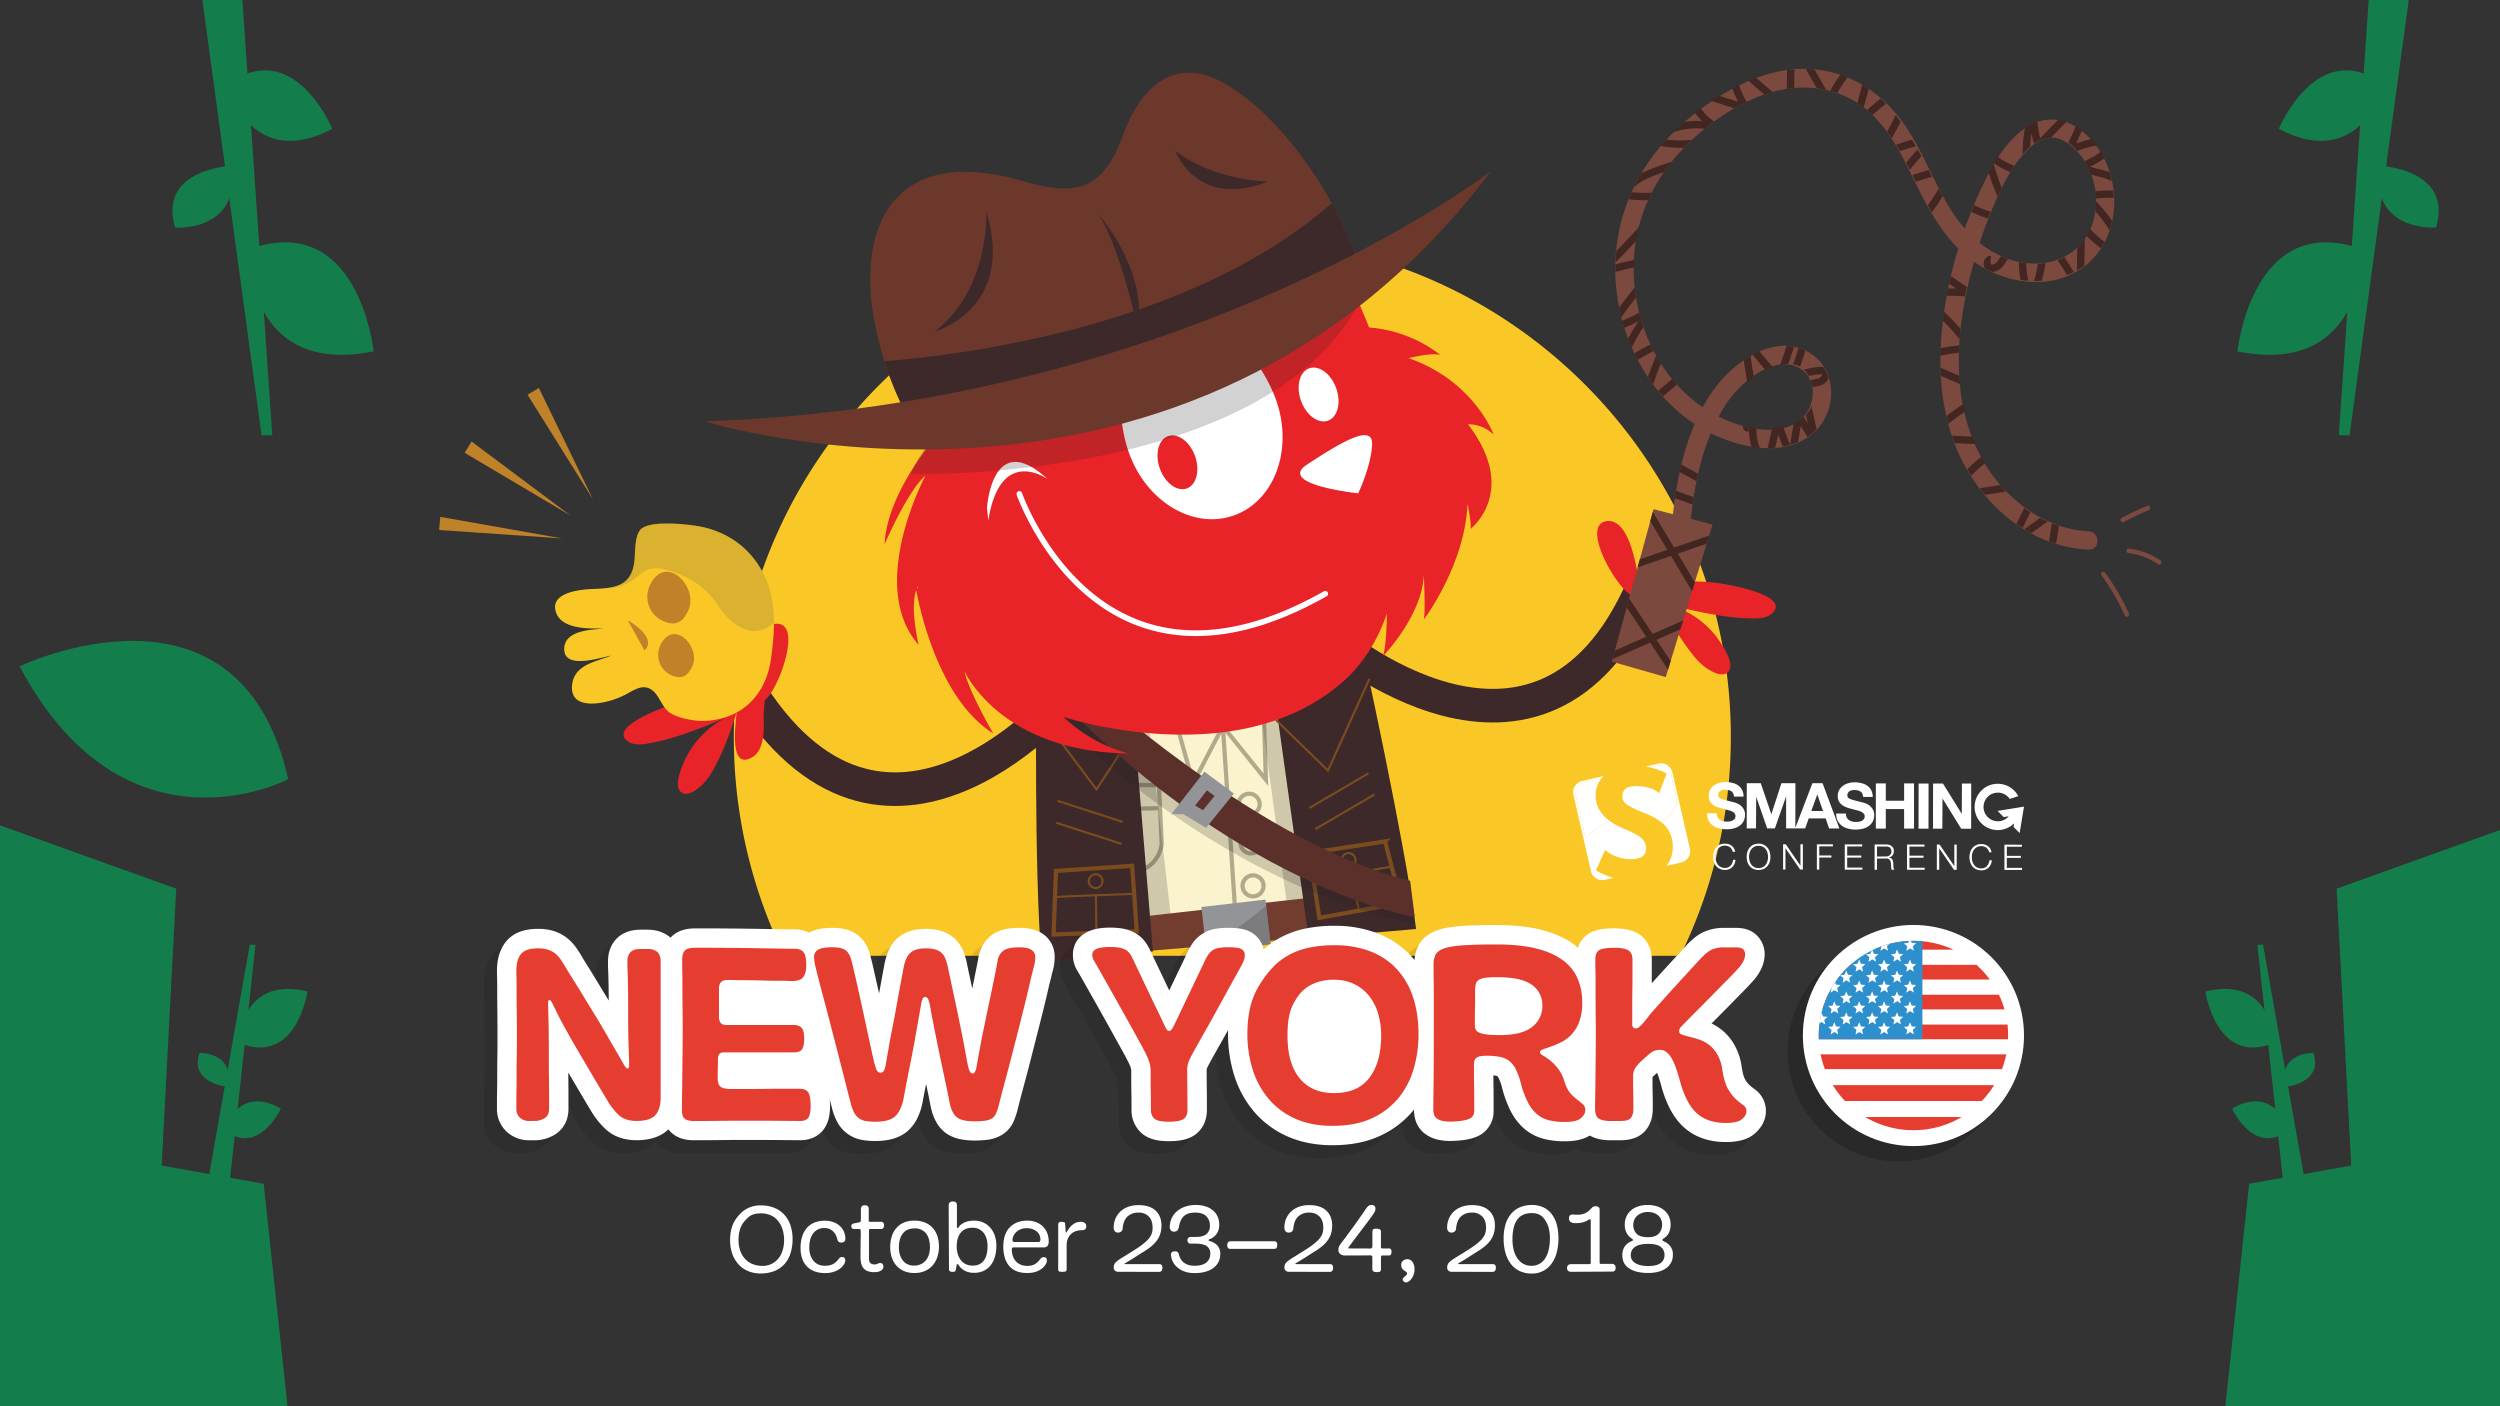
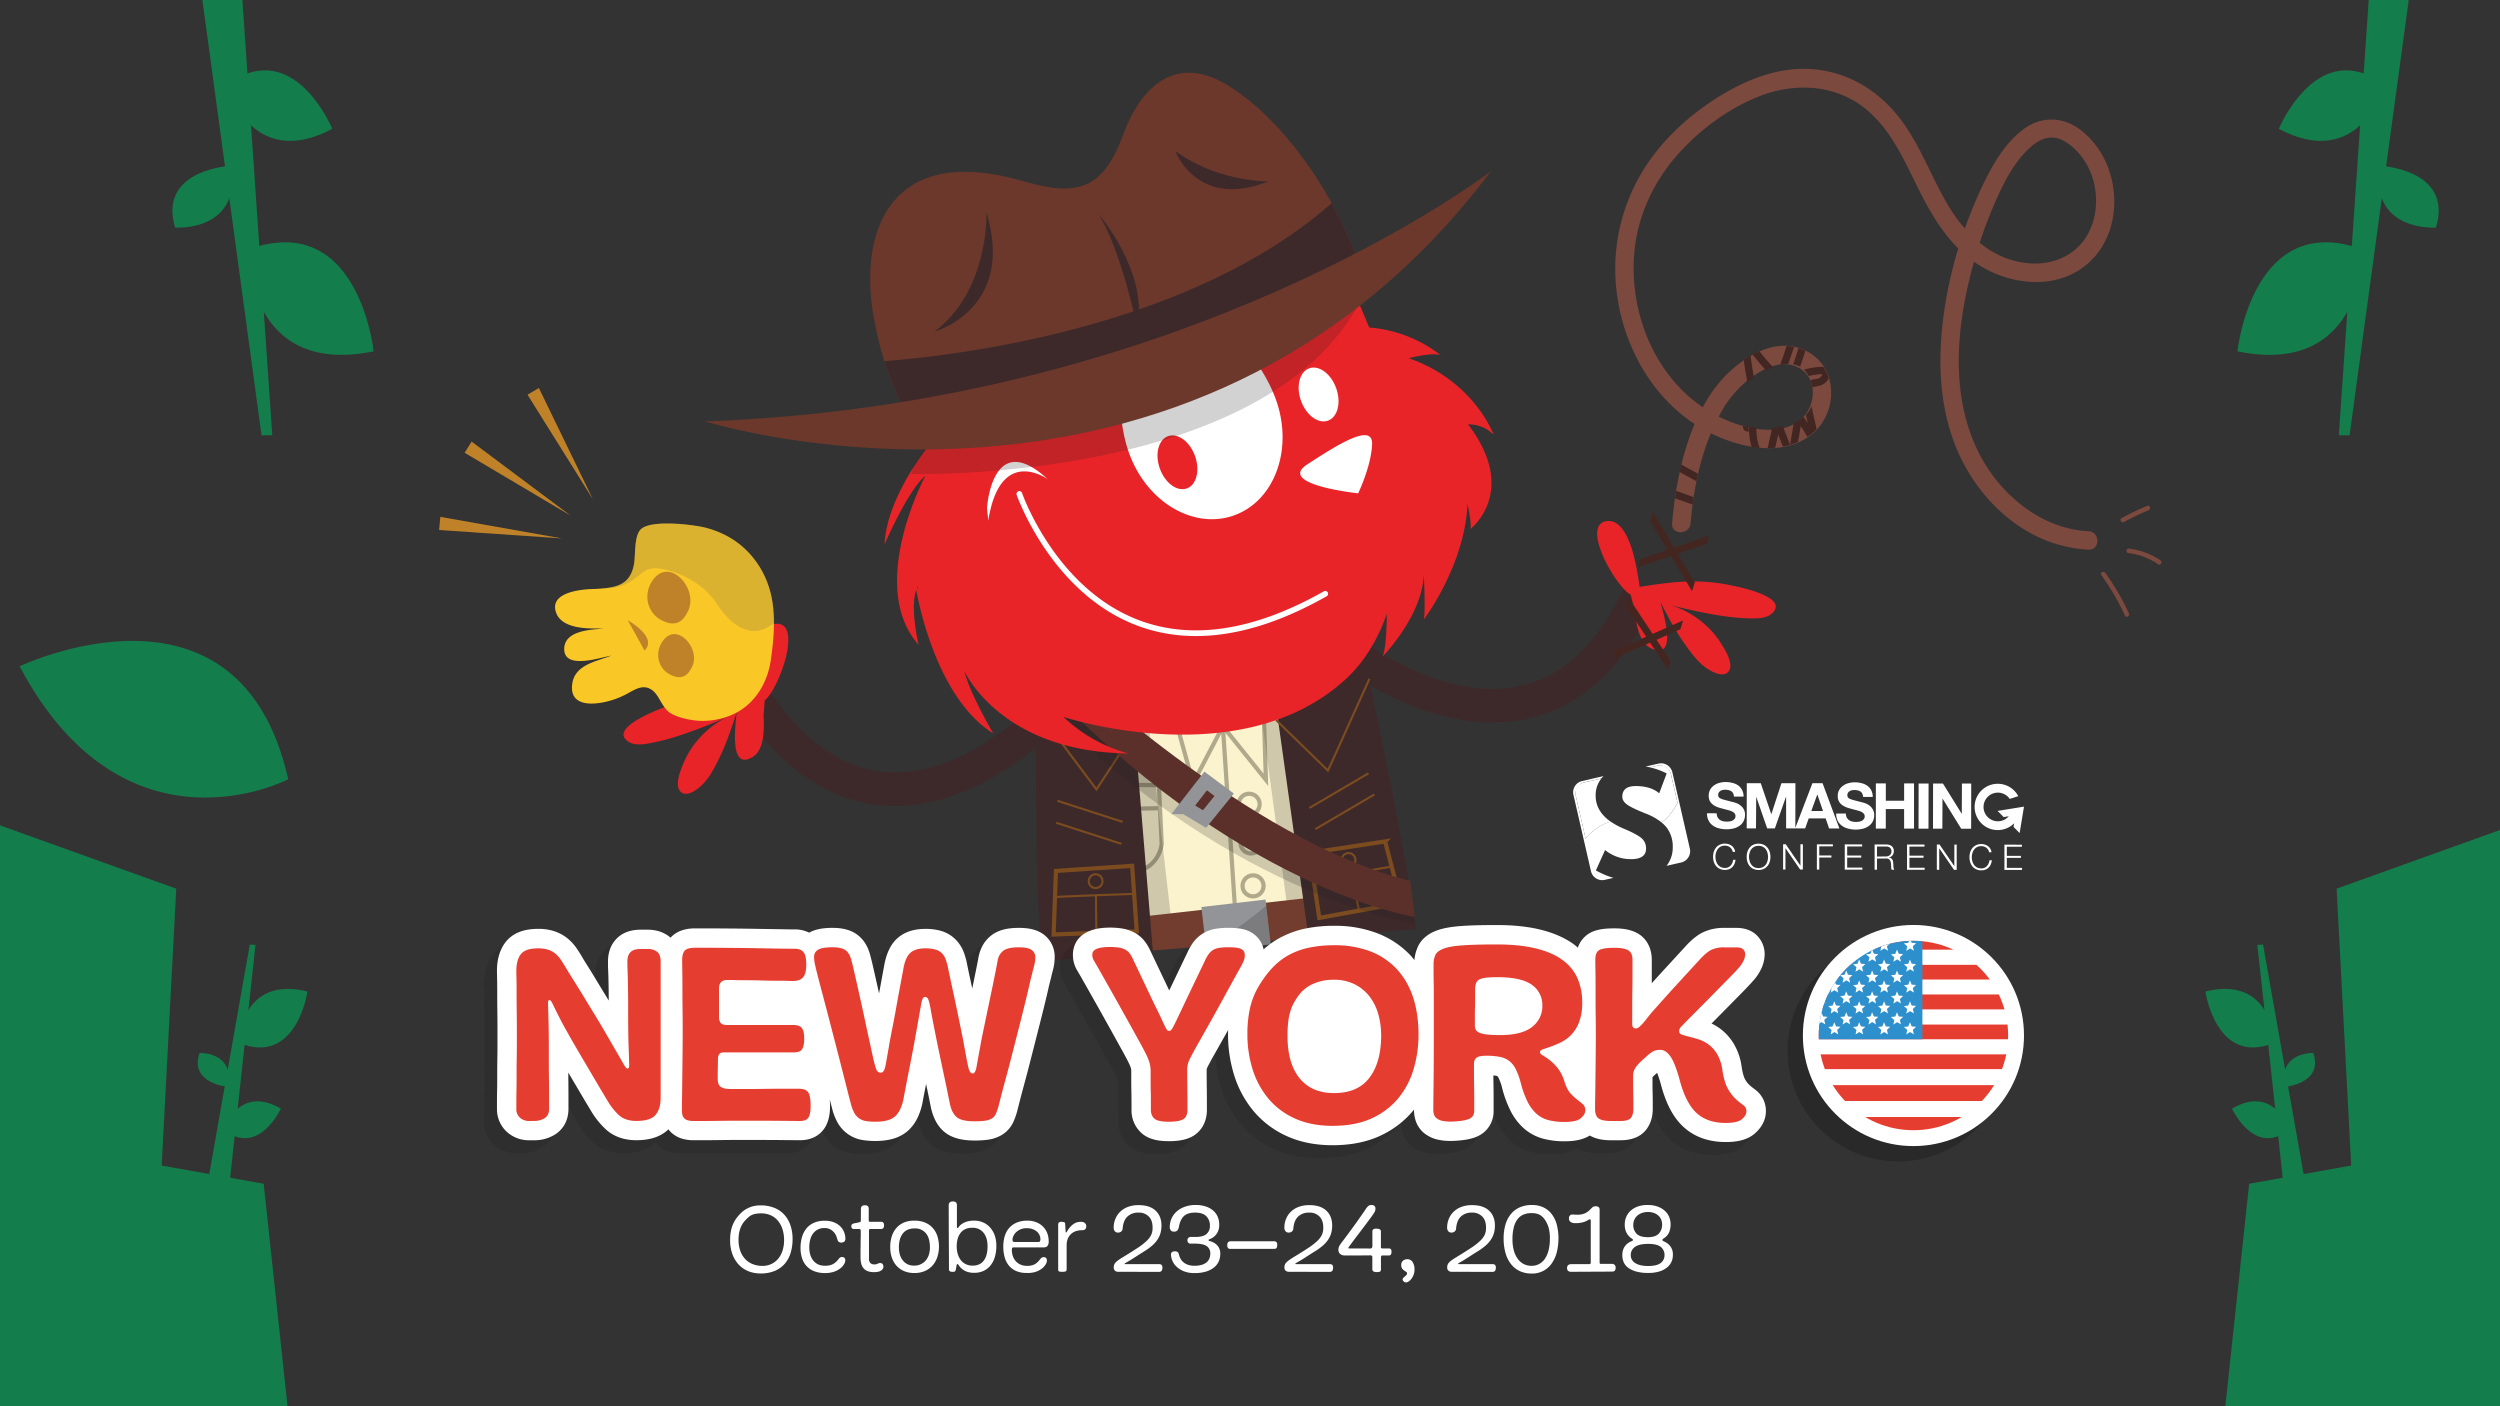
<svg xmlns="http://www.w3.org/2000/svg" viewBox="0 0 1920 1080">
  <rect x="0" y="0" width="1920" height="1080" fill="#333333" stroke="none" />
  <defs>
    <style>.cls-1,.cls-14,.cls-15,.cls-27,.cls-7{fill:none}.cls-5{fill:#fac826}.cls-6{fill:#fff}.cls-7{stroke:#3d292a;stroke-width:25.8px}.cls-14,.cls-15,.cls-27,.cls-7{stroke-miterlimit:10}.cls-8{fill:#e82429}.cls-10,.cls-11{fill:#231f20;opacity:.2;mix-blend-mode:multiply}.cls-11{fill:#68634d;opacity:.51}.cls-13{fill:#3d292a}.cls-14,.cls-15{stroke:#7c4c1f}.cls-14{stroke-width:3.22px}.cls-15{stroke-width:1.61px}.cls-18{fill:#6b382b}.cls-20{fill:#bf8229}.cls-23{fill:#7c493f}.cls-27{stroke:#422622;stroke-width:5.65px}.cls-32{fill:#e63d31}.cls-35{fill:#e53e31}.cls-36{fill:#147d4c}</style>
    <clipPath id="clip-path">
      <path class="cls-1" d="M0 0h1920v1080H0z" />
    </clipPath>
    <clipPath id="clip-path-2">
      <path class="cls-1" d="M1237.87 508.14l32.05-117.09 45.31 11.8-35.94 117.16-41.42-11.87z" />
    </clipPath>
    <clipPath id="clip-path-3">
      <path class="cls-1" d="M1298.36 402c2.89-31.8 9.63-66.07 28.06-92.86 11.48-16.69 56.5-49.7 65.28-13.18 8 33.4-35.08 37.06-56.87 30.11-24.33-7.77-44.95-24.67-58.72-46-28.72-44.55-28.44-103.31 1.36-147.2 31.9-47 106.51-91.9 157.71-47.18 35.35 30.88 39.67 84.05 77.78 113.13 36.25 27.66 95 23.27 108.46-26 8.13-29.84-7.38-79.61-44.34-81.22-32.35-1.41-50.74 41-60.78 65.33-19.62 47.66-31.88 101.86-23.39 153.25 9.27 56.13 51.48 108.19 111 112 9.08.57 9-13.56 0-14.13-68.44-4.36-101.26-76.05-99.53-136.72 1.25-43.8 14-91.29 34.7-130.21 6.79-12.76 17.67-33 33.78-35.26 21.45-3.07 35.27 26.39 36.67 43.55 2 23.85-11.27 47.39-35.84 52.13-32.38 6.25-60.35-15.82-76.34-41.73-25.76-41.76-39.35-94.84-95-105.27-52.39-9.82-107.24 28.37-136 69.52-28.18 40.28-33.3 93.12-15.07 138.57 17.13 42.73 59.26 83.05 108.18 81.55 22.64-.7 43.56-13.65 46.53-37.41 2.48-19.86-10.44-38-30.61-40.77-25.33-3.41-49.27 17.81-62.2 37.47-19 28.9-25.94 64.71-29 98.57-.83 9 13.31 9 14.12 0z" />
    </clipPath>
    <clipPath id="clip-path-4">
      <circle cx="1457.76" cy="807.03" r="72.73" />
    </clipPath>
    <clipPath id="clip-path-5">
      <circle class="cls-1" cx="1469.52" cy="795.28" r="72.73" />
    </clipPath>
  </defs>
  <g style="isolation:isolate">
    <g clip-path="url(#clip-path)" id="Layer_1" data-name="Layer 1">
      <path fill="transparent" d="M-7.15-7.43h1934.3v1094.85H-7.15z" />
-       <path class="cls-5" d="M1290.44 734.06a381.16 381.16 0 0 0 38.83-168.14c0-211.44-171.4-382.85-382.85-382.85S563.58 354.48 563.58 565.92a381.16 381.16 0 0 0 38.83 168.14z" />
      <path class="cls-6" d="M584.33 925.73a28 28 0 0 1 9.58 1.6 20.83 20.83 0 0 1 7.76 4.86 22.57 22.57 0 0 1 5.16 8.17 32.63 32.63 0 0 1 1.86 11.58 35.31 35.31 0 0 1-1.45 10.17 23 23 0 0 1-4.49 8.39 20.77 20.77 0 0 1-7.88 5.61 27.78 27.78 0 0 1-11.5 1.89 24.15 24.15 0 0 1-9.47-2.07 20.68 20.68 0 0 1-7.13-5.35 23.9 23.9 0 0 1-4.49-8 31.28 31.28 0 0 1-1.56-10.1 34.34 34.34 0 0 1 1.26-9.65 24.42 24.42 0 0 1 4.46-8.32 30.33 30.33 0 0 1 3.26-3.51 21 21 0 0 1 4-2.78 20.12 20.12 0 0 1 4.82-1.86 23.51 23.51 0 0 1 5.81-.63zm1 46.48a15.89 15.89 0 0 0 7.5-1.67 15.34 15.34 0 0 0 5.27-4.42 18.55 18.55 0 0 0 3.08-6.27 26.26 26.26 0 0 0 1-7.24 27.24 27.24 0 0 0-1.34-8.91 19.09 19.09 0 0 0-3.68-6.5 15.07 15.07 0 0 0-5.57-4 18 18 0 0 0-6.94-1.34 22.64 22.64 0 0 0-4.49.38 11.73 11.73 0 0 0-3.16 1.07 11.18 11.18 0 0 0-2.41 1.71q-1.08 1-2.19 2.19a17.47 17.47 0 0 0-1.71 2.08 17.8 17.8 0 0 0-1.67 3 22.23 22.23 0 0 0-1.3 4.24 27.78 27.78 0 0 0-.52 5.64 24.48 24.48 0 0 0 1.45 8.8 18.13 18.13 0 0 0 3.9 6.24 15.7 15.7 0 0 0 5.75 3.71 20.2 20.2 0 0 0 7.07 1.29zM633.41 972.06a13 13 0 0 0 5.83-1 11.93 11.93 0 0 0 3.27-2.33q1.22-1.31 2-2.34a2.58 2.58 0 0 1 2.15-1c1.68 0 2.53.89 2.53 2.67a6 6 0 0 1-.9 2.75 11.14 11.14 0 0 1-2.78 3.19 16.37 16.37 0 0 1-4.86 2.64 21 21 0 0 1-7.06 1.07 22.41 22.41 0 0 1-8.13-1.37 15.57 15.57 0 0 1-9.46-10 24.52 24.52 0 0 1-1.19-7.87 29.32 29.32 0 0 1 1.15-8.5 18.84 18.84 0 0 1 3.45-6.61 15.35 15.35 0 0 1 5.79-4.3 20.22 20.22 0 0 1 8.17-1.53 18.53 18.53 0 0 1 7.24 1.27 14.72 14.72 0 0 1 4.94 3.26 12.76 12.76 0 0 1 2.82 4.46 14 14 0 0 1 .89 4.75 3.44 3.44 0 0 1-.67 2.15 3.78 3.78 0 0 1-4.57.23 3.52 3.52 0 0 1-.85-1.56c-.15-.5-.38-1.24-.7-2.23a10.56 10.56 0 0 0-1.6-3 10.12 10.12 0 0 0-3-2.6 9 9 0 0 0-4.68-1.11 10.32 10.32 0 0 0-8.54 3.93c-2.08 2.63-3.12 6.31-3.12 11.07a19 19 0 0 0 .75 5.42 12.9 12.9 0 0 0 2.22 4.41 10.78 10.78 0 0 0 3.68 3 11.28 11.28 0 0 0 5.23 1.08zM661.18 928.48a3.31 3.31 0 0 1 .59-2 3.11 3.11 0 0 1 2.53-.78 2.75 2.75 0 0 1 2.34.78 3 3 0 0 1 .55 1.82v8.53c0 .75.08 1.18.23 1.3a1.4 1.4 0 0 0 .89.19h8.39a2.56 2.56 0 0 1 1.52.52 2.59 2.59 0 0 1 .71 2.16 2.94 2.94 0 0 1-.71 2.3 2.3 2.3 0 0 1-1.52.59h-8.1a1.45 1.45 0 0 0-1 .26 1.54 1.54 0 0 0-.22.93v21.53a4.78 4.78 0 0 0 1 3.35 4.5 4.5 0 0 0 3.42 1.11 4.15 4.15 0 0 0 2.15-.52 4.15 4.15 0 0 1 2.15-.52 2 2 0 0 1 1.82.89 3.71 3.71 0 0 1 .56 2 3.59 3.59 0 0 1-1.71 2.78q-1.71 1.31-5.49 1.3a13.5 13.5 0 0 1-4.94-.78 7.7 7.7 0 0 1-3.19-2.26 9 9 0 0 1-1.75-3.61 20.43 20.43 0 0 1-.52-4.79v-4c0-1.63.05-3.4.07-5.3s0-3.83.08-5.76 0-3.69 0-5.27c0-.89-.39-1.34-1.18-1.34h-3.79c-1.49 0-2.23-.67-2.23-2a2.17 2.17 0 0 1 .49-1.6 3.8 3.8 0 0 1 1.81-.78c2-.39 3.37-.68 4-.85s1-.53 1-1.08zM702.09 937.46a20.79 20.79 0 0 1 9 1.75 16.24 16.24 0 0 1 5.86 4.56 17.61 17.61 0 0 1 3.19 6.35 26.77 26.77 0 0 1 1 7.17A26.42 26.42 0 0 1 720 965a18.57 18.57 0 0 1-3.46 6.5 16.72 16.72 0 0 1-5.9 4.49 19.51 19.51 0 0 1-8.39 1.67 19.75 19.75 0 0 1-8.06-1.52 16.29 16.29 0 0 1-5.79-4.19 18.08 18.08 0 0 1-3.53-6.32 25.21 25.21 0 0 1-1.18-7.87 27.55 27.55 0 0 1 1.11-7.94 17.8 17.8 0 0 1 3.42-6.46A15.94 15.94 0 0 1 694 939a19.59 19.59 0 0 1 8.09-1.54zM702 972a11.85 11.85 0 0 0 5.16-1.08A11.07 11.07 0 0 0 711 968a13 13 0 0 0 2.38-4.42 18 18 0 0 0 .81-5.45q0-7.29-3.11-11a10.73 10.73 0 0 0-8.69-3.72 14 14 0 0 0-4.72.78 9.49 9.49 0 0 0-3.82 2.56 12.59 12.59 0 0 0-2.56 4.57 21.65 21.65 0 0 0-.93 6.8 19.34 19.34 0 0 0 .74 5.42 13.1 13.1 0 0 0 2.23 4.41 10.3 10.3 0 0 0 3.67 3 11.23 11.23 0 0 0 5 1.05zM728.6 925.88a3.5 3.5 0 0 1 .67-2.3 3.11 3.11 0 0 1 2.52-.82 3.23 3.23 0 0 1 2.49.74 3.39 3.39 0 0 1 .63 2.23v16.56c0 .55.17.82.51.82s.64-.3 1-.9a8.19 8.19 0 0 1 1.89-1.93 14.56 14.56 0 0 1 3.71-1.93 19.06 19.06 0 0 1 6.46-.89 16.17 16.17 0 0 1 6.31 1.27 15.17 15.17 0 0 1 5.35 3.71 18.29 18.29 0 0 1 3.68 6 23.5 23.5 0 0 1 1.37 8.35 29.09 29.09 0 0 1-1.26 8.95 18.4 18.4 0 0 1-3.53 6.5 15 15 0 0 1-5.31 3.93 16.27 16.27 0 0 1-6.61 1.34 16.05 16.05 0 0 1-6.31-1 13 13 0 0 1-3.75-2.34 11.68 11.68 0 0 1-2-2.34c-.42-.69-.78-1-1.08-1a.61.61 0 0 0-.41.11 1.08 1.08 0 0 0-.18.45c-.05.22-.11.57-.19 1s-.18 1.1-.33 1.89a6.1 6.1 0 0 1-.63 2c-.23.32-.83.48-1.82.48a4.41 4.41 0 0 1-2.34-.44 2.18 2.18 0 0 1-.63-1.86q0-4.53-.08-16.89t-.13-31.69zM746.86 972a11.85 11.85 0 0 0 5.39-1.11 9.58 9.58 0 0 0 3.56-3.12 13.92 13.92 0 0 0 2-4.72 26.36 26.36 0 0 0 .63-6q0-6.39-3.05-10.25a10.41 10.41 0 0 0-8.68-3.86 12.31 12.31 0 0 0-5.28 1 10.06 10.06 0 0 0-3.71 2.93 13 13 0 0 0-2.23 4.53 21.68 21.68 0 0 0-.74 5.83 20.38 20.38 0 0 0 .78 5.72 14.41 14.41 0 0 0 2.27 4.67 10.46 10.46 0 0 0 3.75 3.16 11.47 11.47 0 0 0 5.31 1.22zM788.52 977.63a20.24 20.24 0 0 1-8-1.44 14.69 14.69 0 0 1-5.61-4.13 17.3 17.3 0 0 1-3.3-6.42 29.85 29.85 0 0 1-1.08-8.28 32.28 32.28 0 0 1 .44-5.19 20.63 20.63 0 0 1 1.86-5.8 15.13 15.13 0 0 1 3.57-4.64 16.71 16.71 0 0 1 5.34-3.12 20.71 20.71 0 0 1 7.13-1.15 18.72 18.72 0 0 1 7.2 1.3 14.54 14.54 0 0 1 8.32 8.62 17.36 17.36 0 0 1 1 6 5.37 5.37 0 0 1-.93 3.53 3.67 3.67 0 0 1-2.93 1.08h-22.8c-.79 0-1.26.16-1.41.49a3.31 3.31 0 0 0-.22 1.37 14.77 14.77 0 0 0 .78 4.9 11.25 11.25 0 0 0 2.3 3.9 10.61 10.61 0 0 0 3.67 2.6 12.09 12.09 0 0 0 4.83.92 11.91 11.91 0 0 0 5.53-1 11 11 0 0 0 3.12-2.33q1.15-1.31 2-2.34a2.69 2.69 0 0 1 2.19-1q2.52 0 2.52 2.67a6.12 6.12 0 0 1-.89 2.75 11.14 11.14 0 0 1-2.78 3.19 16.56 16.56 0 0 1-4.87 2.64 20.91 20.91 0 0 1-6.98.88zm0-34.38a11.72 11.72 0 0 0-4.87.93 11.38 11.38 0 0 0-3.37 2.27 9.44 9.44 0 0 0-2 2.86 7 7 0 0 0-.67 2.71q0 1.26.45 1.56a3.47 3.47 0 0 0 1.71.29h17.73a1.26 1.26 0 0 0 1.23-.63 3.07 3.07 0 0 0 .33-1.45 8.18 8.18 0 0 0-.59-2.93 7.89 7.89 0 0 0-1.86-2.75 10.32 10.32 0 0 0-3.26-2 12.91 12.91 0 0 0-4.83-.86zM834.26 941.7q0 3.1-3.2 3.11c-3.66 0-6.56 1-8.68 3.09s-3.2 4.91-3.2 8.57v18.19c0 1-.27 1.59-.81 1.79a8.56 8.56 0 0 1-2.6.29 10.62 10.62 0 0 1-1.82-.11 1.57 1.57 0 0 1-.93-.44 1.49 1.49 0 0 1-.33-.93v-4.5-5.6-7-7.2-10.2a2.77 2.77 0 0 1 .48-1.82 2.86 2.86 0 0 1 2.12-.56 7.14 7.14 0 0 1 1.82.23 1.24 1.24 0 0 1 .92 1.26l.3 4.68a15.33 15.33 0 0 0 .15 1.63c0 .25.15.37.3.37s.52-.42 1-1.26a17.08 17.08 0 0 1 2-2.82 13.8 13.8 0 0 1 3.3-2.82 9.34 9.34 0 0 1 5-1.27 4.38 4.38 0 0 1 3.12.93 3.23 3.23 0 0 1 1.06 2.39zM858.91 976.74a3.64 3.64 0 0 1-2.64-.89 3.12 3.12 0 0 1-.93-2.37 6.61 6.61 0 0 1 .26-1.9 5.3 5.3 0 0 1 1-1.78 13.27 13.27 0 0 1 2.3-2c1-.74 2.39-1.64 4.12-2.67q6.47-3.95 10.77-6.8a47.18 47.18 0 0 0 6.83-5.31 15.86 15.86 0 0 0 3.57-4.79 13.17 13.17 0 0 0 1-5.38c0-3.81-1-6.69-3-8.65a10.6 10.6 0 0 0-7.8-2.93 12 12 0 0 0-8.32 2.86q-3.2 2.85-3.86 9a3.31 3.31 0 0 1-1 2.56 3.62 3.62 0 0 1-2.56.93 3.1 3.1 0 0 1-2.45-1 4.23 4.23 0 0 1-.89-2.93 17.32 17.32 0 0 1 1.22-6.42 16.49 16.49 0 0 1 3.6-5.5 17.08 17.08 0 0 1 6-3.82 22.59 22.59 0 0 1 8.28-1.41q8.61 0 13.1 4.23t4.5 11.44a21.4 21.4 0 0 1-.75 5.79 17.83 17.83 0 0 1-2.3 5 22.58 22.58 0 0 1-4 4.53 46.45 46.45 0 0 1-5.86 4.3c-1.54.94-2.9 1.8-4.09 2.56s-2.29 1.48-3.3 2.12l-2.93 1.86c-.94.59-1.93 1.18-3 1.78l-1.41.82c-.45.24-.67.47-.67.66s.19.23.59.23h25.68a3 3 0 0 1 2.16.6 3.18 3.18 0 0 1 .59 2.22 4 4 0 0 1-.59 2.27 2.46 2.46 0 0 1-2.16.85zM918.38 925.43a24 24 0 0 1 7.58 1.12 16.79 16.79 0 0 1 5.64 3.08 13.29 13.29 0 0 1 3.53 4.71 14.76 14.76 0 0 1 1.22 6 12.22 12.22 0 0 1-1.3 6.16 11.25 11.25 0 0 1-2.82 3.38 11.4 11.4 0 0 1-2.82 1.63c-.87.33-1.3.64-1.3.93s.47.57 1.41.82a12.71 12.71 0 0 1 3.12 1.37 10.37 10.37 0 0 1 3.12 3 9.38 9.38 0 0 1 1.41 5.53 13.81 13.81 0 0 1-1.15 5.54 12.64 12.64 0 0 1-3.57 4.64 18.23 18.23 0 0 1-6.12 3.19 29.23 29.23 0 0 1-8.84 1.19 21.43 21.43 0 0 1-8.8-1.6 17.24 17.24 0 0 1-5.6-3.82 13.4 13.4 0 0 1-2.94-4.64 12.69 12.69 0 0 1-.85-4.12 2.29 2.29 0 0 1 .78-1.9 3.15 3.15 0 0 1 2-.63 5.2 5.2 0 0 1 2.08.37c.54.25 1 1 1.34 2.38a12.26 12.26 0 0 0 1.18 3 9.51 9.51 0 0 0 2.23 2.67 11.22 11.22 0 0 0 3.49 1.93 15 15 0 0 0 5 .74 19 19 0 0 0 5.5-.7 10.38 10.38 0 0 0 3.74-1.93 7.62 7.62 0 0 0 2.16-2.9 9.34 9.34 0 0 0 .7-3.67 6.68 6.68 0 0 0-2.74-5.91c-1.84-1.26-4.9-1.89-9.21-1.89h-2.9a2.36 2.36 0 0 1-2.67-2.67 2.33 2.33 0 0 1 .71-1.78 2.62 2.62 0 0 1 1.89-.67h3.49c4 0 6.8-.76 8.54-2.27a8 8 0 0 0 2.6-6.35 10 10 0 0 0-2.75-7.27q-2.74-2.82-8.54-2.82t-8.65 2.67q-2.86 2.67-3.9 8.39a5.82 5.82 0 0 1-1.15 2.67 3.44 3.44 0 0 1-2.71.89 2.92 2.92 0 0 1-2.3-.92 3.85 3.85 0 0 1-.82-2.64 16.22 16.22 0 0 1 1.3-6.39 15.68 15.68 0 0 1 3.86-5.38 18.91 18.91 0 0 1 6.24-3.71 24.09 24.09 0 0 1 8.59-1.42zM945.19 953.28h32.89a3 3 0 0 1 2.26.64 3.12 3.12 0 0 1 .56 2.11 4.94 4.94 0 0 1-.44 2.3c-.3.55-1 .82-2.23.82H945a2.39 2.39 0 0 1-1.9-.66 3.39 3.39 0 0 1-.55-2.16 3.06 3.06 0 0 1 .74-2.41 2.76 2.76 0 0 1 1.9-.64zM990 976.74a3.64 3.64 0 0 1-2.64-.89 3.12 3.12 0 0 1-.93-2.37 6.61 6.61 0 0 1 .26-1.9 5.3 5.3 0 0 1 1-1.78 13 13 0 0 1 2.31-2c1-.74 2.38-1.64 4.12-2.67q6.45-3.95 10.76-6.8a47.18 47.18 0 0 0 6.83-5.31 15.86 15.86 0 0 0 3.57-4.79 13.17 13.17 0 0 0 1-5.38q0-5.71-3-8.65a10.6 10.6 0 0 0-7.8-2.93 12 12 0 0 0-8.32 2.86q-3.18 2.85-3.86 9a3.31 3.31 0 0 1-1 2.56 3.62 3.62 0 0 1-2.56.93 3.1 3.1 0 0 1-2.45-1 4.28 4.28 0 0 1-.89-2.93 17.32 17.32 0 0 1 1.22-6.42 16.37 16.37 0 0 1 3.61-5.5 17 17 0 0 1 6-3.82 22.59 22.59 0 0 1 8.28-1.41q8.61 0 13.11 4.23t4.49 11.44a21.8 21.8 0 0 1-.74 5.79 18.14 18.14 0 0 1-2.31 5 22.83 22.83 0 0 1-4 4.53 46.6 46.6 0 0 1-5.87 4.3c-1.54.94-2.9 1.8-4.09 2.56s-2.29 1.48-3.3 2.12l-2.93 1.86c-.94.59-1.93 1.18-3 1.78l-1.41.82c-.45.24-.67.47-.67.66s.2.23.59.23h25.68a3 3 0 0 1 2.16.6 3.18 3.18 0 0 1 .59 2.22 4 4 0 0 1-.59 2.27 2.46 2.46 0 0 1-2.16.85zM1052 958.85a2 2 0 0 0 1.63-.48 3.93 3.93 0 0 0 .37-2.12v-10.47a2.08 2.08 0 0 1 .6-1.6 3.76 3.76 0 0 1 2.45-.55c2.32 0 3.49.69 3.49 2.08v11.88c0 .54.1.89.29 1a1.71 1.71 0 0 0 1 .22h4.83a2.11 2.11 0 0 1 1.48.48 3.12 3.12 0 0 1 .52 2.19 3.66 3.66 0 0 1-.45 2 1.77 1.77 0 0 1-1.63.7h-4.68a1.13 1.13 0 0 0-1.07.45 2.12 2.12 0 0 0-.26 1.11v9.14a2.25 2.25 0 0 1-.48 1.52c-.32.37-1.2.55-2.64.55a4.37 4.37 0 0 1-2.82-.63 2 2 0 0 1-.67-1.44v-9.21c0-.64-.12-1-.37-1.23a2.57 2.57 0 0 0-1.19-.33q-4.31.07-8.16.07h-11.44a5.16 5.16 0 0 1-3.6-1.18 4 4 0 0 1-1.3-3.12 6.34 6.34 0 0 1 .93-3.38 36.61 36.61 0 0 1 2.71-3.75q3.12-4.15 6.09-8.24 2.59-3.49 5.34-7.39c1.83-2.6 3.47-4.94 4.9-7 .65-1 1.2-1.87 1.67-2.48a8.13 8.13 0 0 1 1.34-1.42 3.54 3.54 0 0 1 1.19-.63 4.69 4.69 0 0 1 1.22-.15 3.45 3.45 0 0 1 2.23.67 2.72 2.72 0 0 1 .82 2.23 5.12 5.12 0 0 1-.22 1.49 9.27 9.27 0 0 1-1 1.93c-.49.79-1.19 1.8-2.08 3s-2.09 2.86-3.6 4.86-3.35 4.45-5.53 7.32-4.78 6.33-7.8 10.39a2.42 2.42 0 0 0-.44.67 1.24 1.24 0 0 0-.08.37.4.4 0 0 0 .45.45zM1080.84 967.09a4.67 4.67 0 0 1 4 2.08 10.12 10.12 0 0 1 1.49 5.94 11.29 11.29 0 0 1-.63 3.79 11.91 11.91 0 0 1-1.64 3.11 9 9 0 0 1-2.15 2.12 4 4 0 0 1-2.19.78 2.38 2.38 0 0 1-1.71-.82 2.26 2.26 0 0 1-.82-1.33 1.86 1.86 0 0 1 .52-1.3 14.43 14.43 0 0 1 1.19-1.12 12.94 12.94 0 0 0 1.19-1.11 1.79 1.79 0 0 0 .52-1.23 1.42 1.42 0 0 0-.71-1.26c-.47-.29-1-.63-1.52-1a6.67 6.67 0 0 1-1.52-1.49 4.53 4.53 0 0 1-.71-2.78 4 4 0 0 1 1.38-3.27 5.06 5.06 0 0 1 3.31-1.11zM1115 976.74a3.64 3.64 0 0 1-2.64-.89 3.12 3.12 0 0 1-.93-2.37 6.61 6.61 0 0 1 .26-1.9 5.3 5.3 0 0 1 1-1.78 13.27 13.27 0 0 1 2.3-2c1-.74 2.39-1.64 4.12-2.67q6.46-3.95 10.77-6.8a47.18 47.18 0 0 0 6.83-5.31 15.86 15.86 0 0 0 3.57-4.79 13.17 13.17 0 0 0 1-5.38c0-3.81-1-6.69-3-8.65a10.6 10.6 0 0 0-7.8-2.93 12 12 0 0 0-8.32 2.86q-3.19 2.85-3.86 9a3.31 3.31 0 0 1-1 2.56 3.62 3.62 0 0 1-2.56.93 3.1 3.1 0 0 1-2.45-1 4.23 4.23 0 0 1-.89-2.93 17.32 17.32 0 0 1 1.22-6.42 16.49 16.49 0 0 1 3.6-5.5 17.08 17.08 0 0 1 6-3.82 22.59 22.59 0 0 1 8.28-1.41q8.61 0 13.1 4.23t4.5 11.44a21.4 21.4 0 0 1-.75 5.79 17.83 17.83 0 0 1-2.3 5 22.58 22.58 0 0 1-4 4.53 46.45 46.45 0 0 1-5.86 4.3c-1.54.94-2.9 1.8-4.09 2.56s-2.29 1.48-3.3 2.12l-2.93 1.86c-.94.59-1.93 1.18-3 1.78l-1.41.82c-.45.24-.67.47-.67.66s.19.23.59.23h25.68a3 3 0 0 1 2.16.6 3.18 3.18 0 0 1 .59 2.22 4 4 0 0 1-.59 2.27 2.46 2.46 0 0 1-2.16.85zM1176.48 925.43a20.57 20.57 0 0 1 8.68 1.75 17.27 17.27 0 0 1 6.43 5.09 22.94 22.94 0 0 1 4 8.16 44 44 0 0 1 0 21.39 26 26 0 0 1-3.87 8.5 18.09 18.09 0 0 1-15.4 7.76 21.21 21.21 0 0 1-9.14-1.89 18.64 18.64 0 0 1-6.75-5.39 24.75 24.75 0 0 1-4.2-8.46 40.36 40.36 0 0 1-1.44-11.21 36.71 36.71 0 0 1 1.48-10.88 22.49 22.49 0 0 1 4.31-8.1 18.26 18.26 0 0 1 6.83-5 22.87 22.87 0 0 1 9.07-1.72zm-.23 46.71a12 12 0 0 0 6-1.49 12.7 12.7 0 0 0 4.42-4.19 20.71 20.71 0 0 0 2.71-6.57 36.52 36.52 0 0 0 .93-8.54 30.21 30.21 0 0 0-1-8.58 21.29 21.29 0 0 0-2.71-5.83 12.28 12.28 0 0 0-4.15-4 13.26 13.26 0 0 0-6.32-1.26 15.55 15.55 0 0 0-6.08 1.12 11.07 11.07 0 0 0-4.57 3.56 17.36 17.36 0 0 0-2.9 6.27 37.32 37.32 0 0 0-1 9.25 32.19 32.19 0 0 0 1 8.31 20 20 0 0 0 2.9 6.39 13.27 13.27 0 0 0 4.6 4.12 12.93 12.93 0 0 0 6.17 1.44zM1206.7 976.74q-3.2 0-3.2-2.89t3.27-3h13.74a1.05 1.05 0 0 0 1.19-1.19v-10.78-6.9V937.45c0-.69-.3-1-.89-1a1.94 1.94 0 0 0-1.08.49 10.66 10.66 0 0 1-1.85 1 17.44 17.44 0 0 1-3.16 1 22.7 22.7 0 0 1-5 .44 6 6 0 0 1-3.45-.89 3.11 3.11 0 0 1-1.3-2.75c0-2 .94-3 2.82-3h.75l.55.08.67.07h1.23a14.88 14.88 0 0 0 6.12-1 12.7 12.7 0 0 0 3.38-2.23c.84-.82 1.59-1.56 2.23-2.23a3.63 3.63 0 0 1 2.75-1 3.71 3.71 0 0 1 2.26.59 2.78 2.78 0 0 1 .78 2.3v40.03a2 2 0 0 0 .19 1q.18.3.78.3h8.31a2.7 2.7 0 0 1 3 3.05 3.34 3.34 0 0 1-.6 2.15c-.39.5-1.23.74-2.52.74zM1265.35 925.43a22.54 22.54 0 0 1 7.62 1.19 16.66 16.66 0 0 1 5.53 3.2 13.36 13.36 0 0 1 3.38 4.67 16.13 16.13 0 0 1 .14 11.62 11.5 11.5 0 0 1-2.15 3.27 10 10 0 0 1-2.15 1.71c-.67.37-1 .78-1 1.22s.42.77 1.26 1.12a13.32 13.32 0 0 1 2.78 1.63 10.17 10.17 0 0 1 4 8.91 12.31 12.31 0 0 1-1.12 5.2 11.9 11.9 0 0 1-3.45 4.34 17.6 17.6 0 0 1-5.9 3 28.66 28.66 0 0 1-8.47 1.11 33.44 33.44 0 0 1-9.28-1.11 18.79 18.79 0 0 1-6.16-2.93 10.63 10.63 0 0 1-3.41-4.27 12.89 12.89 0 0 1-1-5.13 11.71 11.71 0 0 1 1.26-5.94 10.88 10.88 0 0 1 2.82-3.3 12.17 12.17 0 0 1 2.82-1.63q1.26-.5 1.26-.93c0-.4-.33-.81-1-1.23a11.37 11.37 0 0 1-2.15-1.82 12.24 12.24 0 0 1-2.16-3.3 13.55 13.55 0 0 1-1-5.68 14.53 14.53 0 0 1 1.19-5.9 13.6 13.6 0 0 1 3.42-4.72 15.82 15.82 0 0 1 5.49-3.15 22.18 22.18 0 0 1 7.43-1.15zm.3 46.86q6.84 0 9.77-2.3a7.31 7.31 0 0 0 2.93-6 7.79 7.79 0 0 0-2.86-6.35q-2.87-2.34-9.69-2.34t-10.13 2.31a7.44 7.44 0 0 0-3.23 6.45 6.83 6.83 0 0 0 3.49 6c2.32 1.48 5.56 2.23 9.72 2.23zm0-22.13q5.56 0 8.21-2.64a9.89 9.89 0 0 0 2.63-7.31 9.09 9.09 0 0 0-.67-3.45 8.34 8.34 0 0 0-2-3 10.27 10.27 0 0 0-3.38-2.12 13 13 0 0 0-4.79-.82 13.52 13.52 0 0 0-4.86.82 10.58 10.58 0 0 0-3.53 2.16 8.91 8.91 0 0 0-2.15 3.11 9.5 9.5 0 0 0-.74 3.72 9.31 9.31 0 0 0 2.59 6.94c1.74 1.74 4.63 2.59 8.69 2.59z" />
      <path id="SMASHING" class="cls-6" d="M1516.5 619.69a17.79 17.79 0 0 1 33.54-8.23l-6.58 2.11a11 11 0 1 0-.73 13.31l-3.91.63-4.67-4.73 10.17-1.64 10.11-1.64-1.68 10.14-1.66 10.17-4.7-4.75.45-2.75a17.78 17.78 0 0 1-30.34-12.62zm-205.5 4.9a11.43 11.43 0 0 0 1.17 5.55 10.36 10.36 0 0 0 3.24 3.83 13.53 13.53 0 0 0 4.75 2.19 23 23 0 0 0 11.81-.06 14 14 0 0 0 4.53-2.29 9.46 9.46 0 0 0 2.75-3.55 10.57 10.57 0 0 0 .92-4.42 8.37 8.37 0 0 0-1.23-4.76 9.53 9.53 0 0 0-2.92-3 11.89 11.89 0 0 0-3.41-1.62 21.21 21.21 0 0 0-2.69-.73l-5.29-1.38a18.52 18.52 0 0 1-3.15-1.07 3.52 3.52 0 0 1-1.53-1.16 3.45 3.45 0 0 1-.37-1.68 3.51 3.51 0 0 1 .47-1.84 4.84 4.84 0 0 1 1.23-1.2 4.9 4.9 0 0 1 1.68-.67 9.84 9.84 0 0 1 1.88-.21 12.65 12.65 0 0 1 2.56.27 7.07 7.07 0 0 1 2.17.82 4.67 4.67 0 0 1 1.43 1.61 6 6 0 0 1 .67 2.59h7.4a10.39 10.39 0 0 0-1.17-5.1 9.91 9.91 0 0 0-3-3.52 12.35 12.35 0 0 0-4.51-1.94 20.12 20.12 0 0 0-5.17-.65 17.42 17.42 0 0 0-4.64.63 12.22 12.22 0 0 0-4.19 1.95 9.71 9.71 0 0 0-3 3.28 10.29 10.29 0 0 0-.28 8.7 9.22 9.22 0 0 0 2.4 2.78 12.28 12.28 0 0 0 3.29 1.83 32.3 32.3 0 0 0 3.78 1.17c1.29.37 2.52.69 3.74 1a23.55 23.55 0 0 1 3.29 1 7 7 0 0 1 2.34 1.47 3 3 0 0 1 .88 2.3 3.37 3.37 0 0 1-.63 2.2 6.81 6.81 0 0 1-1.71 1.31 7.79 7.79 0 0 1-2.19.64 16.73 16.73 0 0 1-2.18.13 12.41 12.41 0 0 1-2.93-.32 7.68 7.68 0 0 1-2.46-1.11 5.77 5.77 0 0 1-1.65-2 6.06 6.06 0 0 1-.64-2.94zm84.7-14.47l4.37 12.73h-9zm-16.88 25.68l.06-34.28h-10.74l-7.76 23.83-8.12-23.87h-10.72l-.07 34.71h7.14l.16-24.32 8.42 24.34h5.91l8.64-24.58v24.6H1386.36l2.74-7.71h13l2.65 7.72h7.9l-12.91-34.73h-7.81zm31.38-11a11.73 11.73 0 0 0 1.15 5.55 10.93 10.93 0 0 0 3.26 3.83 13.34 13.34 0 0 0 4.73 2.19 21.93 21.93 0 0 0 5.58.75 22.25 22.25 0 0 0 6.23-.79 13.69 13.69 0 0 0 4.53-2.31 10 10 0 0 0 2.8-3.55 10.67 10.67 0 0 0 .91-4.41 8.26 8.26 0 0 0-1.27-4.77 9.74 9.74 0 0 0-2.88-3 12.58 12.58 0 0 0-3.44-1.62 19.89 19.89 0 0 0-2.68-.73l-5.31-1.38a19.88 19.88 0 0 1-3.13-1.07 3.61 3.61 0 0 1-1.52-1.16 3.24 3.24 0 0 1-.37-1.68 3.47 3.47 0 0 1 .48-1.84 4.39 4.39 0 0 1 1.21-1.18 4.76 4.76 0 0 1 1.74-.7 9.14 9.14 0 0 1 1.82-.19 12 12 0 0 1 2.58.27 5.55 5.55 0 0 1 2.1.81 3.59 3.59 0 0 1 1.44 1.62 5 5 0 0 1 .7 2.59h7.39a10.32 10.32 0 0 0-1.15-5.11 9.38 9.38 0 0 0-3.05-3.5 12.55 12.55 0 0 0-4.47-1.95 20.1 20.1 0 0 0-5.23-.65 16.53 16.53 0 0 0-4.62.63 12 12 0 0 0-4.2 1.94 10 10 0 0 0-3 3.27 9 9 0 0 0-1.13 4.64 7.92 7.92 0 0 0 3.25 6.86A14.16 14.16 0 0 0 1418 620a32.74 32.74 0 0 0 3.79 1.17c1.23.36 2.5.69 3.73 1a28.93 28.93 0 0 1 3.29 1 7.23 7.23 0 0 1 2.34 1.48 3 3 0 0 1 .93 2.29 3.45 3.45 0 0 1-.69 2.21 5.78 5.78 0 0 1-1.69 1.31 8.51 8.51 0 0 1-2.21.65 16.83 16.83 0 0 1-2.18.13 11.65 11.65 0 0 1-2.91-.34 7 7 0 0 1-2.44-1.11 6 6 0 0 1-1.69-2 6.19 6.19 0 0 1-.62-3zm30.45 11.57h7.64v-15h14.07v15h7.61v-34.71h-7.6v13.3h-14.07v-13.3h-7.65zm32.79.06h7.64l.07-34.69h-7.65zm11.11 0h7.17l.12-23.21 14.38 23.25h7.62l.06-34.71h-7.13l-.13 23.29-14.47-23.31h-7.56z" />
      <path class="cls-6" d="M1297.82 651.79l-13.45-58.68a8.9 8.9 0 0 0-10.61-6.67l-9.91 2.26c1.13.2 2.26.39 3.36.65l5.55-1.27a8.84 8.84 0 0 1 10.57 6.67l5 21.64c-2 4.12-6.14 11-12.29 15.19a25.85 25.85 0 0 1 3.78 3.76 23.83 23.83 0 0 1 4.85 15.09 22.78 22.78 0 0 1-4.75 14.52l11.23-2.57a8.87 8.87 0 0 0 6.67-10.59zM1225.64 668.5l7.06-15.67a31.25 31.25 0 0 0 19.93 7c7.71 0 11.53-2.7 11.55-8.16a10.14 10.14 0 0 0-3.44-7.91c-2.31-2-6.84-4.46-13.5-7.27A55.79 55.79 0 0 1 1237 631c-8 2.17-14.82 7.61-19.29 12.91l-7.45-32.53a8.84 8.84 0 0 1 6.66-10.58l12.89-2.94a23.23 23.23 0 0 1 1.66-1.81l-16.4 3.79a8.83 8.83 0 0 0-6.67 10.59l13.47 58.66a8.85 8.85 0 0 0 10.58 6.64l6.75-1.53-.55-.11a68.41 68.41 0 0 1-13.01-5.59z" />
      <path class="cls-6" d="M1225.46 611.13a20.48 20.48 0 0 1 4.35-13.22l-12.89 2.94c-6 1.4-7.77 5.57-6.66 10.58l7.45 32.53c4.47-5.3 11.29-10.74 19.29-12.91-7.69-5.41-11.54-12.05-11.54-19.92zM1274.27 609.24c-4.29-3.67-10.29-5.53-18-5.54-6.87 0-10.33 2.7-10.34 8.19 0 2.15 1.13 4.08 3.39 5.81s7.05 4.1 14.47 7.06a44.6 44.6 0 0 1 12.23 6.82c6.15-4.15 10.27-11.07 12.29-15.19l-5-21.64c-1-4.48-4.59-8-10.57-6.67l-5.55 1.27A54.51 54.51 0 0 1 1280 594zM1329.93 652.18a5.74 5.74 0 0 0-1.34-1.47 6.33 6.33 0 0 0-1.78-.94 6.74 6.74 0 0 0-2-.3 7 7 0 0 0-3.32.71 6.87 6.87 0 0 0-2.28 2 9.46 9.46 0 0 0-1.31 2.71 11 11 0 0 0-.42 3.13 10.73 10.73 0 0 0 .41 3.13 9 9 0 0 0 1.31 2.74 6.78 6.78 0 0 0 2.26 1.95 7.39 7.39 0 0 0 3.32.74 6 6 0 0 0 2.46-.5 5.3 5.3 0 0 0 1.86-1.32 6.09 6.09 0 0 0 1.3-2 8.27 8.27 0 0 0 .63-2.43h1.84a10.43 10.43 0 0 1-.86 3.24 7.36 7.36 0 0 1-1.71 2.45 7.06 7.06 0 0 1-2.42 1.56 9.39 9.39 0 0 1-3.11.53 9.13 9.13 0 0 1-4-.84 8 8 0 0 1-2.86-2.23 10.14 10.14 0 0 1-1.74-3.21 14.52 14.52 0 0 1-.52-3.86 14.21 14.21 0 0 1 .54-3.82 11.06 11.06 0 0 1 1.74-3.23 8.1 8.1 0 0 1 2.87-2.19 8.82 8.82 0 0 1 4-.82 8.7 8.7 0 0 1 2.72.4 7.53 7.53 0 0 1 2.38 1.21 7.14 7.14 0 0 1 1.77 2 6.1 6.1 0 0 1 .91 2.7h-1.82a7.35 7.35 0 0 0-.83-2.04zM1342 654.2a10 10 0 0 1 1.72-3.23 7.83 7.83 0 0 1 2.86-2.21 9.31 9.31 0 0 1 4-.82 9 9 0 0 1 4 .84 8.08 8.08 0 0 1 2.82 2.22 8.68 8.68 0 0 1 1.73 3.24 13.26 13.26 0 0 1 0 7.66 8.3 8.3 0 0 1-1.75 3.21 8.08 8.08 0 0 1-2.82 2.21 10 10 0 0 1-8 0 7.73 7.73 0 0 1-2.85-2.22 9.23 9.23 0 0 1-1.72-3.22 13.61 13.61 0 0 1 0-7.66zm1.7 7a7.75 7.75 0 0 0 1.28 2.74 6.33 6.33 0 0 0 2.29 2 7 7 0 0 0 3.32.73 6.81 6.81 0 0 0 3.25-.72 6.16 6.16 0 0 0 2.28-1.93 8.2 8.2 0 0 0 1.3-2.75 11.47 11.47 0 0 0 .43-3.13 11.08 11.08 0 0 0-.43-3.12 7.38 7.38 0 0 0-1.28-2.73 6.14 6.14 0 0 0-2.29-1.94 6.5 6.5 0 0 0-3.22-.74 6.82 6.82 0 0 0-3.34.72 6.57 6.57 0 0 0-2.29 1.94 7.91 7.91 0 0 0-1.28 2.72 10.75 10.75 0 0 0-.48 3.13 10.45 10.45 0 0 0 .48 3.04zM1371.46 648.39l11.28 16.44V648.4h1.87v19.42h-2.09l-11.29-16.43v16.42h-1.81v-19.4zM1407.68 648.46V650h-10.48v7h9.32v1.57h-9.33v9.26h-1.84v-19.4zM1430.14 648.5v1.57h-11.5v7h10.79v1.56h-10.79v7.67h11.68v1.58h-13.55v-19.41zM1448.56 648.54a9.24 9.24 0 0 1 2.28.29 5.41 5.41 0 0 1 1.88.92 4.5 4.5 0 0 1 1.28 1.57 5.29 5.29 0 0 1 .48 2.27 5.43 5.43 0 0 1-1 3.21 4.39 4.39 0 0 1-2.81 1.75v.05a4.47 4.47 0 0 1 1.56.51 3.06 3.06 0 0 1 1 .93 4.08 4.08 0 0 1 .57 1.34 7 7 0 0 1 .21 1.6c0 .32 0 .72.08 1.19s0 1 0 1.43a13.14 13.14 0 0 0 .31 1.37 2.34 2.34 0 0 0 .47 1h-2.06a2.32 2.32 0 0 1-.23-.66c-.07-.28-.13-.54-.18-.84a5.59 5.59 0 0 0 0-.81v-.71c-.06-.7-.08-1.38-.18-2.05a5.59 5.59 0 0 0-.47-1.82 3.13 3.13 0 0 0-3.21-1.74h-7v8.62h-1.85v-19.41zm-.15 9.23a6 6 0 0 0 1.61-.27 4 4 0 0 0 1.36-.75 3.61 3.61 0 0 0 .89-1.19 3.43 3.43 0 0 0 .36-1.57 4 4 0 0 0-1-2.84 4.42 4.42 0 0 0-3.19-1h-6.9v7.66zM1478 648.6v1.57h-11.54v7h10.81v1.56h-10.82v7.69h11.69V668h-13.54v-19.39zM1489.59 648.62l11.26 16.44h.09v-16.41h1.81v19.4h-2.07l-11.26-16.44h-.09v16.41h-1.84v-19.41zM1526.88 652.56a6.13 6.13 0 0 0-1.38-1.48 6.27 6.27 0 0 0-1.78-.92 6.17 6.17 0 0 0-2-.31 6.82 6.82 0 0 0-3.34.72 6.34 6.34 0 0 0-2.27 1.95 7.56 7.56 0 0 0-1.3 2.71 10.13 10.13 0 0 0-.45 3.13 10.76 10.76 0 0 0 .44 3.13 7.62 7.62 0 0 0 1.3 2.74 6.33 6.33 0 0 0 2.24 1.95 7.27 7.27 0 0 0 3.35.75 6 6 0 0 0 2.44-.49 5.27 5.27 0 0 0 1.84-1.34 5.64 5.64 0 0 0 1.28-2 7.23 7.23 0 0 0 .66-2.43h1.82a9.84 9.84 0 0 1-.84 3.23 7.08 7.08 0 0 1-1.7 2.45 6.59 6.59 0 0 1-2.42 1.55 8.67 8.67 0 0 1-3.08.54 9.25 9.25 0 0 1-4-.84 8.11 8.11 0 0 1-2.87-2.22 9.44 9.44 0 0 1-1.71-3.23 13 13 0 0 1 0-7.65 9.85 9.85 0 0 1 1.73-3.23 7.84 7.84 0 0 1 2.87-2.21 8.74 8.74 0 0 1 4-.82 8.29 8.29 0 0 1 2.69.41 7.57 7.57 0 0 1 2.37 1.2 6.93 6.93 0 0 1 1.8 2 6.69 6.69 0 0 1 .9 2.7h-1.81a7.42 7.42 0 0 0-.78-1.99zM1552.82 648.75v1.55h-11.57v7h10.81v1.56h-10.82v7.68h11.7v1.56h-13.54v-19.41zM912.11 162.15c.7.27 1.44.52 2.19.77 3.75.85 7.42 2 11.23 2.59 1.07.19 2.16.31 3.24.44 10.44-.85 20.8-2.69 31.18-4.27.44-1.24.92-2.49 1.47-3.71-1.5-.42-3-.85-4.5-1.21-5.56-1.34-11.16-2.26-16.81-3.06a51.46 51.46 0 0 1-14.74-4.33c-7 3.53-14.07 6.72-21.19 9.61 2.63 1.08 5.27 2.15 7.93 3.17z" />
      <path class="cls-7" d="M1020.58 489.16s162.21 141.12 240.93-38" />
      <path class="cls-8" d="M1255.28 468.4c1.11 9.42 3.29 25.78 13.47 29.87 19.62 7.94 9.06-25.94 6.47-35.84 5.94 11.58 12.08 23.12 19.75 33.67 4.09 5.63 8.31 11.41 13.84 15.73 4 3.13 14.34 9.55 18.77 3.77s-3.34-17.61-6.5-22.5c-8.88-13.72-24-24.77-39.91-28.76 12 3 24.06 5.79 36.27 7.82a178.79 178.79 0 0 0 23.41 2.64c6.06.2 15.07.85 20-3.64 13.89-12.68-25.84-20.52-32.06-21.77-24.36-4.88-43.46-2.76-67.8 1.06l-1.73.27c-1.88-12.15-6.82-50.82-24.11-50.6-22.47 1 5.33 50.34 17.27 56.64z" />
      <path class="cls-7" d="M821.34 531.91s-137 165.69-243.9 1.8" />
      <path class="cls-8" d="M586.4 549.71c.45 9.48 1 26-8.42 31.67-18.06 11-13.17-24.11-12.22-34.3-4 12.39-8.15 24.78-14 36.44-3.12 6.22-6.34 12.62-11.09 17.78-3.44 3.73-12.59 11.75-17.9 6.78s.42-17.92 2.74-23.26c6.52-15 19.66-28.36 34.69-34.89-11.34 5-22.8 9.64-34.51 13.64A178.35 178.35 0 0 1 503 570c-5.95 1.2-14.73 3.31-20.32-.32-15.76-10.24 22.16-24.47 28.08-26.71 23.24-8.79 42.43-9.81 67.07-10h1.75c-.13-12.29-1.56-51.25 15.53-53.85 22.34-2.65 3 50.53-7.8 58.7z" />
      <path class="cls-6" d="M739.61 428.82c1-4.41 5.92-112.53 5.92-112.53l250.69-79.17s76 63.77 76.89 70 11 114.23 10.55 118-63.08 64.09-63.08 64.09L855 522.08l-74.31-41.57z" />
      <path fill="#faf3ce" d="M855.02 522.08l5.89 193.43 154.17-16.96-11.99-184.4-148.07 7.93z" />
      <path class="cls-10" d="M968.33 546.71l20.78 153.21 19.17-2.33-20.15-154.67-19.8 3.79z" />
      <path class="cls-11" d="M968.74 540.35l1.72 53.78-31.59-39.29-22.09 42.33-12.83-46.1-3.1.86 15.01 53.97 22.07-42.29 9.51 142.44 3.22-.21-9.55-143.07 32.88 40.9-2.03-63.43-3.22.11z" />
      <path class="cls-11" d="M958.93 608a9.66 9.66 0 1 0 10.07 9.17 9.66 9.66 0 0 0-10.07-9.17zm.76 16.08a6.44 6.44 0 1 1 6.13-6.74 6.45 6.45 0 0 1-6.13 6.72zM960.34 637.72a9.67 9.67 0 1 0 10.1 9.2 9.69 9.69 0 0 0-10.1-9.2zm.75 16.09a6.44 6.44 0 1 1 6.13-6.74 6.46 6.46 0 0 1-6.13 6.74zM961.89 670.69a9.66 9.66 0 1 0 10.11 9.2 9.66 9.66 0 0 0-10.11-9.2zm.76 16.08a6.44 6.44 0 1 1 6.13-6.73 6.43 6.43 0 0 1-6.13 6.73zM858.49 604.23l30 .46.68 14.41-31.75.64.06 3.23 31.85-.65 1.22 25.8a23.71 23.71 0 0 1-4.61 11.3c-5.49 7.23-14.59 10.4-27 9.44l-.25 3.22a55.18 55.18 0 0 0 6.76.12c8-.38 14.51-2.71 19.45-7a26.5 26.5 0 0 0 8.9-17.07l-2.2-46.66-33-.51z" />
      <path class="cls-10" d="M882.86 712.48l17.4.27-18.31-157.84-19.67-2.34 20.58 159.91z" />
      <path fill="#723d2e" d="M877.12 703.92l136.84-15.36 4.4 30.47-140.97 11.6-.27-26.71z" />
      <path class="cls-13" d="M796 518.93s-2.07 150.07 4 219.51l85.44-7.69-17.39-209.29z" />
      <path class="cls-14" d="M810.97 668.88l58.52-3.93 3.54 50.31-63.86 2.43 1.8-48.81z" />
      <circle class="cls-15" cx="841.44" cy="676.73" r="5.3" />
      <path class="cls-15" d="M795.71 544.35l46.36 61.94 30.49-46.53M812.13 615.02l50.07 16.2M811.19 631.89l50.06 16.2M810.25 689c.4-.44 60.16-2.5 60.16-2.5M842.02 716.42l-.37-29.28" />
      <path class="cls-13" d="M1046 496.57s32.54 147.85 41.58 216.93l-82.53 7-28.89-205.87z" />
      <path class="cls-14" d="M1063.76 646.22l-57.98 8.81 7.42 49.89 62.88-11.44-12.32-47.26z" />
      <circle class="cls-15" cx="1035.71" cy="660.47" r="5.3" />
      <path class="cls-15" d="M1051.73 521.33l-31.87 70.5-39.83-38.84M1050.98 593.88l-45.38 26.64M1055.55 610.14l-45.38 26.64M1068.81 665.66c-.49-.35-59.29 10.56-59.29 10.56M1043.72 699.34l-5.97-28.67" />
      <ellipse class="cls-8" cx="904.27" cy="354.96" rx="14.34" ry="21.33" transform="rotate(-19.72 904.5 355.003)" />
      <path class="cls-8" d="M948.73 186.65a95.6 95.6 0 0 1-21.55 7l1.38.18a98.32 98.32 0 0 0 20.22-7.15z" />
      <path class="cls-10" d="M803.26 513.46s155.81 141.88 279.78 172l3.8 23.93S937 688.53 784.36 523.92z" />
      <path d="M814.87 508.47S959 646.37 1083 676.46l3.51 27.71S948.58 683.54 796 518.93z" fill="#5c302a" />
      <path stroke="#929497" stroke-width="10.37" stroke-miterlimit="10" fill="none" d="M910.18 620.09l15.77-20.3 14.22 10.59-15.1 18.63-14.89-8.92z" />
      <path class="cls-8" d="M1147.17 333.9s-15-41.34-65.29-58.81c0 0 18.19-4.73 24.35-2.31 0 0-20.93-18.63-54.7-21.27l-7.72-18.5c-18 4-37.16 2-57.78-6.61a56.9 56.9 0 0 1-27.72-25c-4.77-.89-9.48-1.89-14.07-2.87-6.33-1.37-12.79-2.55-19.11-4-2.11.27-2.48.06-.68-.17l-.38-.09c-19.16 3-37.81-1.06-53.46-13.09-7 3-14.31 6.43-22 10.32a89.47 89.47 0 0 1 15-16.45c-1.61-1.6-3.2-3.29-4.73-5.09A110.43 110.43 0 0 0 800 214.24a202.4 202.4 0 0 0-24.4-6.68c0 15.84-6.26 38.28-18.44 48.66a127.4 127.4 0 0 0-10.77 10.38 218.46 218.46 0 0 0-15.42 29.74c-.39-.2-.78-.44-1.16-.66a71.2 71.2 0 0 1-10.92 16.15l-9.18 7.81q5.4 6.24 11.48 12.87s-39.92 44.41-41.85 85.58c0 0 17.6-41.15 31.46-52.83 0 0-45.45 84.45-5.29 130 0 0-6.87-28.35-1.81-42 1.85 10.42 16.22 83.33 59.09 110 0 0-18.73-32.06-22.08-47.77 0 0 27.5 62 125.9 63.16a115.77 115.77 0 0 1-49.86-28.06s133 44.12 213.94-26.49h-.05c.63-.54 1.27-1.09 2-1.69 9.72-8.72 23.37-24.74 32.48-51.14 0 0-.16 28.14-3.49 33.13 0 0 30.32-30.64 31.87-62.77 0 0 1.37 28.28 0 34.14 0 0 31.54-41.56 33.57-88.9 0 0 3.37 16 2.19 19.43 0 0 37.64-28.82-1.82-80.42a27.25 27.25 0 0 1 19.73 8.02zM704.29 451.82a14.87 14.87 0 0 1 .72-1.44s0 .47.15 1.29zm301.21-168.93c7.45-2.67 16.72 4.15 20.69 15.24s1.16 22.25-6.3 24.92-16.72-4.15-20.7-15.24-1.19-22.24 6.31-24.92zm-114.16-48.1c31.31-10.88 75.72 35.06 88.87 72.92s-1.57 77.37-32.88 88.25S880 385 866.81 347.11 860 245.67 891.34 234.79zM759 399.75l-1-9.45s3.66-61.95 46.69-22.22c.04 0-36.39-26.61-45.69 31.67zm259.89 58.17c-44.52 25.22-85.42 34.87-121.95 28.83a124.74 124.74 0 0 1-24-6.46c-65.72-25-91.85-99.4-92.11-100.15a2.19 2.19 0 1 1 4.14-1.42c.24.73 25.76 73.3 89.55 97.49 41 15.57 88.86 8.13 142.2-22.09a2.18 2.18 0 1 1 2.15 3.8zm34.88-116.66c-.66 16.83-10.69 37.62-10.69 37.62s-63-6.66-39.14-22.2 50.51-32.27 49.85-15.42z" />
      <path class="cls-10" d="M699.92 364s269.24 7.25 343.89-131L715 338s-12.84 16-15.08 26z" />
      <path class="cls-18" d="M1039.78 196.2c2.83-2.57 3.68 6.11 2.41 2.51-16.94-47.85-55.31-106.47-99.67-133.44-38.23-23.25-65-.44-78.91 35.62-4.49 11.69-9.26 23.7-18 32.69-17.06 17.63-41.76 10.54-62.46 4.81-29-8-62.66-11.25-86.73 6.75-27.28 20.41-31.32 59.92-26.19 93.6A257.23 257.23 0 0 0 693 312s219.7 0 346.78-115.8z" />
      <path class="cls-13" d="M717.77 254.66s62.35-17.25 39.79-91.65c0-.01 2.61 59.33-39.79 91.65zM902.71 116s16.42 45.1 71.26 23.34c.03.01-39.52.22-71.26-23.34zM1041.12 195.78c.36 1 .72 2 1.07 2.93 1.04 2.95.65-2.34-1.07-2.93zM679.27 277.36A257.16 257.16 0 0 0 693 312s219.67 0 346.75-115.82a1.28 1.28 0 0 1 1.34-.42 292.31 292.31 0 0 0-18.34-39.76C914 251.84 736 273 679.27 277.36z" />
      <path class="cls-18" d="M541.43 323.62s371.5 116.55 603.64-192.2c0 0-231.63 179.17-603.64 192.2z" />
      <path class="cls-13" d="M843 163.64s39 44.13 30.58 87.86c.03 0-13.98-64.12-30.58-87.86z" />
      <path transform="rotate(-6.61 949.214 710.88)" fill="#929497" d="M924.47 693.62h49.6v34.6h-49.6z" />
      <path class="cls-10" d="M939.14 720.8c-4 2.86-8.28 5.85-12.66 8.86l.15 1.3 49.27-5.71-3.43-29.59c-10.73 8.8-21.93 17.08-33.33 25.14z" />
      <path class="cls-5" d="M513.74 546.87c5 3.75 14 5.68 20 6.43a55.5 55.5 0 0 0 22.89-2.3C577 544.87 589 527.27 592 506.83c2.41-16.53 3.93-35-.16-51.36-4.81-19.23-17.31-35.75-35.13-44.65a73.65 73.65 0 0 0-15.63-5.75c-8.88-2.11-40.62-6.18-48.83 1.31-5.76 5.57-3.82 20.94-5.6 28.16-3.36 16-15.62 17-30.06 17.79-9.67.14-35.24 2.29-29.46 18.25 4.19 11.85 22.54 12.23 32.21 12.09 1.34.1 2.95.16 4.61.15-11.92.64-30.47 2-30.63 15.51-.11 16.17 27.24 6.8 36.18 5.13-11.26 4.65-28.22 6.79-30.06 22.09-2.69 21.34 26.12 15 38.31 9.17 7.15-3.05 14.36-9.89 21.92-5.45 6.33 3.5 8.11 12.97 14.07 17.6z" />
      <path class="cls-20" d="M528 470.1c9.76-17.37-14.62-44.32-27.47-23.33-6.47 10.18-3.41 23.75 7.26 29.43 11.77 6.27 17.13.18 20.21-6.1zM531.16 512.8c8.12-14.46-12.18-36.9-22.87-19.42-5.39 8.47-2.84 19.77 6 24.5 9.8 5.21 14.26.14 16.83-5.08z" />
      <path d="M591.85 455.47c-4.81-19.23-17.31-35.75-35.13-44.65a73.65 73.65 0 0 0-15.63-5.75c-8.88-2.11-40.62-6.18-48.83 1.31-5.76 5.57-3.82 20.94-5.6 28.16-2.78 13.29-11.67 16.25-22.85 17.31a35.36 35.36 0 0 0 22.6-6.67c8.49-6.17 10.32-10.1 21.67-8.29 16.14 3.06 31.61 11.77 41.15 24.94 6.28 9.4 13.54 19.15 25.52 22.27 7.08 1.9 13.54-1.12 19.64-5.29a95.41 95.41 0 0 0-2.54-23.34z" fill="#5e5e5e" opacity=".2" />
      <path class="cls-20" d="M482.15 476.39s22 12.15 13.73 22.24c-.26.33-.56.65-.87 1z" />
-       <path class="cls-23" d="M1237.87 508.14l32.05-117.09 45.31 11.8-35.94 117.16-41.42-11.87z" />
      <g clip-path="url(#clip-path-2)">
        <path stroke="#442621" stroke-width="5.35" stroke-miterlimit="10" fill="none" d="M1261.87 385.79l45.19 75.73 19.39-52.11-91.11 31.15 59.17 89.22 22.6-61.13-98.07 43.21" />
      </g>
      <path class="cls-23" d="M1298.36 402c2.57-29.8 9-60.42 24.11-86.53A82.76 82.76 0 0 1 1347.7 288c9.46-6.32 21.46-11.27 32.56-6.16 16.46 7.58 14.81 30.77 2 41-10.91 8.75-27.2 8.26-40 5.25a104.26 104.26 0 0 1-34-15C1268.8 286.74 1250 236 1255.6 189.84c3.15-25.75 14.65-50.11 31.57-69.65 17.32-20 40.63-37.48 65.51-46.83 27.43-10.29 58.44-8.17 81.38 11.31 18.15 15.42 28 37.53 38.34 58.44 10.83 21.91 23.12 43.32 43.43 57.79 22.44 16 55.45 22.13 80 7.11 38.09-23.35 35.83-82.89 1.69-108.49-13.36-10-29.84-10.38-43.32-.39-14.32 10.61-23.76 27.06-31.31 42.87-18.78 39.33-31 84.18-32.52 127.69-1.07 30.81 4.19 62.57 19.49 89.64 12.92 22.86 32.75 42.9 56.87 53.73a102.65 102.65 0 0 0 37.25 9.06c9.09.44 9.07-13.69 0-14.13-26.27-1.28-49.76-15.31-66.94-34.67-19.47-21.93-29.56-50.25-32-79.23-2.62-31.23 2.46-62.63 10.88-92.66a340.1 340.1 0 0 1 15.7-44.72c6.89-15.74 15.13-32.66 28.29-44.17 4.64-4.07 10.25-6.89 15.56-6.91a18.88 18.88 0 0 1 7.94 1.76 37.14 37.14 0 0 1 10.31 7.36c14.2 13.74 19.22 35.28 14.12 54.18-6 22.35-25.38 34.68-48.21 33.38-27.5-1.56-48.83-20.56-62.53-43.05-12.57-20.65-20.72-43.77-34.57-63.68-16.12-23.18-39.68-39.27-68.16-42.23-29.57-3.08-57.83 9.46-81.75 25.76-22.3 15.2-41.83 34.9-54.76 58.75a144.12 144.12 0 0 0-17.2 75.14c2.28 48.68 28.41 97.5 73 119.62 23.67 11.73 57.6 19 79.38-.47 15.14-13.56 18.22-38.77 4.72-54.48-7.33-8.54-19.24-12.93-30.36-12-13.6 1.15-25.73 8.35-35.94 17-22 18.7-33.59 47.26-40.27 74.72a295.88 295.88 0 0 0-7 44.59c-.79 9.06 13.35 9 14.12 0zM1613.87 441.71a183.93 183.93 0 0 1 18.07 31.08c.94 2.07 4 .27 3-1.78a183.53 183.53 0 0 0-18.07-31.08c-1.32-1.83-4.39-.07-3.05 1.78zM1634.83 424.84a49.8 49.8 0 0 1 22.57 8.5c1.89 1.28 3.66-1.78 1.79-3a53.65 53.65 0 0 0-24.36-9c-2.25-.26-2.23 3.28 0 3.54zM1631.2 400.9a188.4 188.4 0 0 1 18.86-9c2.07-.86 1.16-4.28-.94-3.41a196.17 196.17 0 0 0-19.7 9.38c-2 1.09-.21 4.14 1.78 3z" />
      <g clip-path="url(#clip-path-3)">
-         <path class="cls-27" d="M1574.62 428l5.75-36.56-36.07 25.94 24.1-48.72a438.05 438.05 0 0 1-69.86 11.41 108 108 0 0 1 48.31-40.66l-67.29-2.74a182.94 182.94 0 0 1 48.89-34.78l-58.35-25.16a119.08 119.08 0 0 1 43.58-9.14 163.77 163.77 0 0 0-40.51-40.8 126.24 126.24 0 0 1 39.6-1.59l-29.24-19.64M1502.92 153.74a121.76 121.76 0 0 0 47.62 16.72c-14.13-14.5-19.82-35-25-54.57a46.57 46.57 0 0 0 31.53 16.33 106.64 106.64 0 0 1 5.31-49.81 64.92 64.92 0 0 0 3.17 29.13l29.64-30.44c2.17-2.22 6-4.43 7.92-2 1.21 1.55.45 3.78-.35 5.58l-13.67 30.66a106.27 106.27 0 0 1 38.31-8.58 63.12 63.12 0 0 1-28.81 20.91c5.64 4.13 13.08 4.59 19.7 6.83s13.36 8.09 12 14.95a108.75 108.75 0 0 0-28.14 1.29c12.63 12.81 26.07 27.4 26.73 45.38a78.36 78.36 0 0 1-30.31-23.74l-1 49-23.29-35.78c-9.42 11.1-3.76 32.1-16.54 39a57.33 57.33 0 0 1-2.38-36.72 26.06 26.06 0 0 0-16.23 10.32c-1.5 2.11-2.72 4.47-4.72 6.12s-5.13 2.32-7.11.67-1-5.82 1.58-5.66M1472.3 172.22a146.75 146.75 0 0 0 27.58-43.22 287.89 287.89 0 0 0-44.54 13.2 152.1 152.1 0 0 1 30.09-35.6 142.47 142.47 0 0 0-47.28 15.89 167.79 167.79 0 0 0 30.09-59.69 193.73 193.73 0 0 0-44.17 35.55l9.15-33.54c1.61-5.91 1.67-14.52-4.35-15.64-3.59-.66-6.8 2.21-9.18 5a97.14 97.14 0 0 0-15.16 24q-14.52-25.31-29-50.61l-.6 58.52-44.79-38.67a60.44 60.44 0 0 0 11.27 35.75l-43.31-13.69a37.77 37.77 0 0 0 24.84 30.08 54.66 54.66 0 0 0-54.28 8.19 81.64 81.64 0 0 0 44.89-.42c-12.48 24-54.39 18.19-66.67 42.32a98.44 98.44 0 0 0 37.7-1.13 687.46 687.46 0 0 1-56.14 61.2 229.39 229.39 0 0 1 50.69-10.9 330.52 330.52 0 0 0-43.5 54 103.94 103.94 0 0 0 35.37-17.6 128.77 128.77 0 0 0-27 47.57 127.52 127.52 0 0 1 35.78-20.37 330.87 330.87 0 0 0-19.08 52l30.61-25.54" />
        <path class="cls-27" d="M1346.36 300.52a291.52 291.52 0 0 1-6.12-40.62 246.74 246.74 0 0 0 20.08 24.83c1.06 1.15 2.27 2.36 3.82 2.52 2.92.3 4.7-3.05 5.64-5.83l5.9-17.32c.76-2.22 1.6-4.57 3.42-6.05s5-1.6 6.23.37c1 1.53.49 3.55 0 5.29q-4 13.13-8.68 26.06a71 71 0 0 1 20.27-5.14c1.48-.15 3.12-.21 4.29.71 3 2.33-.54 7.12-4.2 8.08s-8.24 1-10.12 4.27c-1.2 2.11-.71 4.74-.18 7.11l8.16 36.43q-6.55-11-13.47-21.79l-5.55 32.84-10.87-28.14-5.98 26.24a5.21 5.21 0 0 1-1.42 3c-2.23 1.82-5.31-.92-6.63-3.47a43.73 43.73 0 0 1-4.85-18.67c-.06-2.22-.29-5-2.36-5.83s-3.34 3.72-1.18 3.15M1269.82 348.31l48.18 26.34M1272.92 374.83l8.71 3.13 32.48 11.66" />
      </g>
      <path class="cls-20" d="M405.14 303.15l8.71-5.18 41.51 85.48-50.22-80.3zM356.84 347.73l5.36-8.6 76.11 56.91-81.47-48.31zM337.24 407.04l.92-10.09 93.57 16.58-94.49-6.49z" />
      <g style="mix-blend-mode:multiply" opacity=".2">
        <circle cx="1457.76" cy="807.03" r="84.91" />
        <circle cx="1457.76" cy="807.03" r="72.73" />
        <g clip-path="url(#clip-path-4)">
          <g id="layer1">
            <path id="rect8764" d="M1348.47 729.66h289.71v152.12h-289.71z" />
          </g>
          <g id="layer4">
            <path id="rect8767" d="M1348.47 869.54h289.71v12.23h-289.71z" />
            <path id="rect8769" d="M1348.47 857.31h289.71v12.23h-289.71z" />
            <path id="rect8771" d="M1348.47 845.08h289.71v12.23h-289.71z" />
            <path id="rect8773" d="M1348.47 832.85h289.71v12.23h-289.71z" />
            <path id="rect8775" d="M1348.47 821.38h289.71v11.47h-289.71z" />
            <path id="rect8777" d="M1348.47 809.92h289.71v11.47h-289.71z" />
            <path id="rect8779" d="M1348.47 798.45h289.71v11.47h-289.71z" />
            <path id="rect8781" d="M1348.47 786.99h289.71v11.47h-289.71z" />
            <path id="rect8783" d="M1348.47 775.52h289.71v11.47h-289.71z" />
            <path id="rect8785" d="M1348.47 764.05h289.71v11.47h-289.71z" />
            <path id="rect8787" d="M1348.47 752.59h289.71v11.47h-289.71z" />
            <path id="rect8791" d="M1348.47 741.12h289.71v11.47h-289.71z" />
            <path id="rect8793" d="M1348.47 729.66h289.71v11.47h-289.71z" />
          </g>
          <g id="layer5">
            <path id="rect8796" d="M1348.47 729.66h116.19v80.26h-116.19z" />
          </g>
          <g id="layer6">
            <path id="path8825" d="M1353.32 800.45l3.37-.36 1.29-3.28 1.37 3.24 3.38.27-2.52 2.36.8 3.45-2.93-1.78-2.88 1.86.71-3.46z" />
            <path id="path8827" d="M1372.44 800.45l3.36-.36 1.29-3.28 1.37 3.24 3.38.27-2.52 2.36.8 3.45-2.93-1.78-2.88 1.86.71-3.46z" />
            <path id="path8829" d="M1392.31 800.45l3.37-.36 1.28-3.28 1.38 3.24 3.37.27-2.52 2.36.8 3.45-2.93-1.78-2.88 1.86.71-3.46z" />
            <path id="path8831" d="M1411.42 800.45l3.37-.36 1.28-3.28 1.38 3.24 3.37.27-2.52 2.36.8 3.45-2.93-1.78-2.88 1.86.71-3.46z" />
            <path id="path8833" d="M1430.53 800.45l3.37-.36 1.28-3.28 1.38 3.24 3.37.27-2.52 2.36.8 3.45-2.93-1.78-2.88 1.86.71-3.46z" />
            <path id="path8835" d="M1450.41 800.45l3.36-.36 1.29-3.28 1.37 3.24 3.38.27-2.52 2.36.8 3.45-2.93-1.78-2.88 1.86.71-3.46z" />
            <path id="path8837" d="M1363.26 792.81l3.37-.37 1.29-3.28 1.37 3.25 3.37.26-2.52 2.37.8 3.44-2.92-1.77-2.89 1.86.71-3.47z" />
            <path id="path8839" d="M1353.32 784.4l3.37-.36 1.29-3.28 1.37 3.24 3.38.26-2.52 2.37.8 3.45-2.93-1.78-2.88 1.86.71-3.47z" />
            <path id="path8841" d="M1363.26 776.76l3.37-.37 1.29-3.28 1.37 3.24 3.37.27-2.52 2.37.8 3.44-2.92-1.78-2.89 1.86.71-3.46z" />
            <path id="path8843" d="M1353.32 768.35l3.37-.37 1.29-3.28 1.37 3.24 3.38.27-2.52 2.37.8 3.44-2.93-1.78-2.88 1.87.71-3.47z" />
            <path id="path8845" d="M1363.26 760.7l3.37-.36 1.29-3.28 1.37 3.24 3.37.27-2.52 2.36.8 3.45-2.94-1.78-2.89 1.86.71-3.46z" />
            <path id="path8847" d="M1353.32 752.29l3.37-.36 1.29-3.28 1.37 3.24 3.38.27-2.52 2.37.8 3.44-2.93-1.78-2.88 1.86.71-3.46z" />
            <path id="path8849" d="M1363.26 744.65l3.37-.36 1.29-3.28 1.37 3.24 3.37.26-2.52 2.37.8 3.45-2.92-1.78-2.89 1.86.71-3.47z" />
            <path id="path8851" d="M1353.32 736.24l3.37-.36 1.29-3.28 1.37 3.24 3.38.27-2.52 2.36.8 3.45-2.93-1.78-2.88 1.86.71-3.47z" />
            <path id="path8853" d="M1382.37 792.81l3.37-.37 1.29-3.28 1.37 3.25 3.37.26-2.52 2.37.81 3.44-2.93-1.77-2.89 1.86.71-3.47z" />
            <path id="path8855" d="M1372.44 784.4l3.36-.36 1.29-3.28 1.37 3.24 3.38.26-2.52 2.37.8 3.45-2.93-1.78-2.88 1.86.71-3.47z" />
            <path id="path8857" d="M1382.37 776.76l3.37-.37 1.29-3.28 1.37 3.24 3.37.27-2.52 2.37.81 3.44-2.93-1.78-2.89 1.86.71-3.46z" />
            <path id="path8859" d="M1372.44 768.35l3.36-.37 1.29-3.28 1.37 3.24 3.38.27-2.52 2.37.8 3.44-2.93-1.78-2.88 1.87.71-3.47z" />
            <path id="path8861" d="M1382.37 760.7l3.37-.36 1.29-3.28 1.37 3.24 3.37.27-2.52 2.36.81 3.45-2.93-1.78-2.89 1.86.76-3.46z" />
            <path id="path8863" d="M1372.44 752.29l3.36-.36 1.29-3.28 1.37 3.24 3.38.27-2.52 2.37.8 3.44-2.93-1.78-2.88 1.86.71-3.46z" />
            <path id="path8865" d="M1382.37 744.65l3.37-.36L1387 741l1.37 3.24 3.37.26-2.52 2.37.81 3.45-2.93-1.78-2.89 1.86.71-3.47z" />
            <path id="path8867" d="M1372.44 736.24l3.36-.36 1.29-3.28 1.37 3.24 3.38.27-2.52 2.36.8 3.45-2.93-1.78-2.88 1.86.71-3.47z" />
            <path id="path8869" d="M1401.48 792.81l3.37-.37 1.29-3.28 1.37 3.25 3.38.26-2.53 2.37.81 3.44-2.93-1.77-2.89 1.86.72-3.47z" />
            <path id="path8871" d="M1392.31 784.4l3.37-.36 1.28-3.28 1.38 3.24 3.37.26-2.52 2.37.8 3.45-2.93-1.78-2.88 1.86.71-3.47z" />
            <path id="path8873" d="M1430.53 784.4l3.37-.36 1.28-3.28 1.38 3.24 3.37.26-2.52 2.37.8 3.45-2.93-1.78-2.88 1.86.71-3.47z" />
            <path id="path8875" d="M1411.42 784.4l3.37-.36 1.28-3.28 1.38 3.24 3.37.26-2.52 2.37.8 3.45-2.93-1.78-2.88 1.86.71-3.47z" />
            <path id="path8877" d="M1440.47 792.81l3.37-.37 1.28-3.28 1.37 3.25 3.38.26-2.52 2.37.8 3.44-2.93-1.77-2.88 1.86.71-3.47z" />
            <path id="path8879" d="M1421.36 792.81l3.37-.37 1.28-3.28 1.37 3.25 3.38.26-2.52 2.37.8 3.44-2.93-1.77-2.88 1.86.71-3.47z" />
            <path id="path8881" d="M1392.31 736.24l3.37-.36 1.28-3.28 1.38 3.24 3.37.27-2.52 2.36.8 3.45-2.93-1.78-2.88 1.86.71-3.47z" />
            <path id="path8883" d="M1401.48 744.65l3.37-.36 1.29-3.28 1.37 3.24 3.38.26-2.53 2.37.81 3.45-2.93-1.78-2.89 1.86.72-3.47z" />
            <path id="path8885" d="M1392.31 752.29l3.37-.36 1.28-3.28 1.38 3.24 3.37.27-2.52 2.37.8 3.44-2.93-1.78-2.88 1.86.71-3.46z" />
            <path id="path8887" d="M1401.48 760.7l3.37-.36 1.29-3.28 1.37 3.24 3.38.27-2.53 2.36.81 3.45-2.93-1.78-2.89 1.86.72-3.46z" />
-             <path id="path8889" d="M1392.31 768.35l3.37-.37 1.28-3.28 1.38 3.24 3.37.27-2.52 2.37.8 3.44-2.93-1.78-2.88 1.87.71-3.47z" />
            <path id="path8891" d="M1401.48 776.76l3.37-.37 1.29-3.28 1.37 3.24 3.38.27-2.53 2.37.81 3.44-2.93-1.78-2.89 1.86.72-3.46z" />
            <path id="path8893" d="M1450.41 784.4l3.36-.36 1.29-3.28 1.37 3.24 3.38.26-2.52 2.37.8 3.45-2.93-1.78-2.88 1.86.71-3.47z" />
            <path id="path8895" d="M1411.42 768.35l3.37-.37 1.28-3.28 1.38 3.24 3.37.27-2.52 2.37.8 3.44-2.93-1.78-2.88 1.87.71-3.47z" />
            <path id="path8897" d="M1411.42 736.24l3.37-.36 1.28-3.28 1.38 3.24 3.37.27-2.52 2.36.8 3.45-2.93-1.78-2.88 1.86.71-3.47z" />
            <path id="path8899" d="M1411.42 752.29l3.37-.36 1.28-3.28 1.38 3.24 3.37.27-2.52 2.37.8 3.44-2.93-1.78-2.88 1.86.71-3.46z" />
            <path id="path8901" d="M1440.47 776.76l3.37-.37 1.28-3.28 1.37 3.24 3.38.27-2.52 2.37.8 3.44-2.93-1.78-2.88 1.86.71-3.46z" />
            <path id="path8903" d="M1421.36 776.76l3.37-.37 1.28-3.28 1.37 3.24 3.38.27-2.52 2.37.8 3.44-2.93-1.78-2.88 1.86.71-3.46z" />
            <path id="path8905" d="M1421.36 744.65l3.37-.36L1426 741l1.37 3.24 3.38.26-2.52 2.37.8 3.45-2.93-1.78-2.88 1.86.71-3.47z" />
            <path id="path8907" d="M1421.36 760.7l3.37-.36 1.28-3.28 1.37 3.24 3.38.27-2.52 2.36.8 3.45-2.93-1.78-2.88 1.86.71-3.46z" />
            <path id="path8909" d="M1450.41 768.35l3.36-.37 1.29-3.28 1.37 3.24 3.38.27-2.52 2.37.8 3.44-2.93-1.78-2.88 1.87.71-3.47z" />
            <path id="path8911" d="M1430.53 768.35l3.37-.37 1.28-3.28 1.38 3.24 3.37.27-2.52 2.37.8 3.44-2.93-1.78-2.88 1.87.71-3.47z" />
            <path id="path8913" d="M1430.53 736.24l3.37-.36 1.28-3.28 1.38 3.24 3.37.27-2.52 2.36.8 3.45-2.93-1.78-2.88 1.86.71-3.47z" />
            <path id="path8915" d="M1430.53 752.29l3.37-.36 1.28-3.28 1.38 3.24 3.37.27-2.52 2.37.8 3.44-2.93-1.78-2.88 1.86.71-3.46z" />
            <path id="path8917" d="M1450.41 736.24l3.36-.36 1.29-3.28 1.37 3.24 3.38.27-2.52 2.36.8 3.45-2.93-1.78-2.88 1.86.71-3.47z" />
            <path id="path8919" d="M1440.47 744.65l3.37-.36 1.28-3.28 1.37 3.24 3.38.26-2.52 2.37.8 3.45-2.93-1.78-2.88 1.86.71-3.47z" />
            <path id="path8921" d="M1450.41 752.29l3.36-.36 1.29-3.28 1.37 3.24 3.38.27-2.52 2.37.8 3.44-2.93-1.78-2.88 1.86.71-3.46z" />
            <path id="path8923" d="M1440.47 760.7l3.37-.36 1.28-3.28 1.37 3.24 3.38.27-2.52 2.36.8 3.45-2.93-1.78-2.88 1.86.71-3.46z" />
          </g>
        </g>
      </g>
      <circle class="cls-6" cx="1469.52" cy="795.28" r="84.91" />
      <g clip-path="url(#clip-path-5)">
        <g id="layer1-2" data-name="layer1">
          <path id="rect8764-2" data-name="rect8764" stroke="#000" stroke-width=".76" fill="none" d="M1360.22 717.9h289.71v152.12h-289.71z" />
        </g>
        <g id="layer4-2" data-name="layer4">
          <path id="rect8767-2" data-name="rect8767" class="cls-32" d="M1360.22 857.79h289.71v12.23h-289.71z" />
          <path id="rect8769-2" data-name="rect8769" class="cls-6" d="M1360.22 845.56h289.71v12.23h-289.71z" />
          <path id="rect8771-2" data-name="rect8771" class="cls-32" d="M1360.22 833.33h289.71v12.23h-289.71z" />
          <path id="rect8773-2" data-name="rect8773" class="cls-6" d="M1360.22 821.1h289.71v12.23h-289.71z" />
          <path id="rect8775-2" data-name="rect8775" class="cls-32" d="M1360.22 809.63h289.71v11.47h-289.71z" />
          <path id="rect8777-2" data-name="rect8777" class="cls-6" d="M1360.22 798.16h289.71v11.47h-289.71z" />
          <path id="rect8779-2" data-name="rect8779" class="cls-32" d="M1360.22 786.7h289.71v11.47h-289.71z" />
          <path id="rect8781-2" data-name="rect8781" class="cls-6" d="M1360.22 775.23h289.71v11.47h-289.71z" />
          <path id="rect8783-2" data-name="rect8783" class="cls-32" d="M1360.22 763.77h289.71v11.47h-289.71z" />
-           <path id="rect8785-2" data-name="rect8785" class="cls-6" d="M1360.22 752.3h289.71v11.47h-289.71z" />
          <path id="rect8787-2" data-name="rect8787" class="cls-32" d="M1360.22 740.83h289.71v11.47h-289.71z" />
          <path id="rect8791-2" data-name="rect8791" class="cls-6" d="M1360.22 729.37h289.71v11.47h-289.71z" />
          <path id="rect8793-2" data-name="rect8793" class="cls-32" d="M1360.22 717.9h289.71v11.47h-289.71z" />
        </g>
        <g id="layer5-2" data-name="layer5">
          <path id="rect8796-2" data-name="rect8796" fill="#2e8fcd" d="M1360.22 717.9h116.19v80.26h-116.19z" />
        </g>
        <g id="layer6-2" data-name="layer6">
          <path id="path8825-2" data-name="path8825" class="cls-6" d="M1365.08 788.7l3.37-.37 1.28-3.27 1.37 3.24 3.38.26-2.52 2.37.8 3.44-2.93-1.77-2.88 1.86.71-3.47z" />
          <path id="path8827-2" data-name="path8827" class="cls-6" d="M1384.19 788.7l3.37-.37 1.28-3.27 1.37 3.24 3.38.26-2.52 2.37.8 3.44-2.93-1.77-2.88 1.86.71-3.47z" />
          <path id="path8829-2" data-name="path8829" class="cls-6" d="M1404.06 788.7l3.37-.37 1.29-3.27 1.37 3.24 3.38.26-2.52 2.37.8 3.44-2.93-1.77-2.88 1.86.71-3.47z" />
          <path id="path8831-2" data-name="path8831" class="cls-6" d="M1423.17 788.7l3.37-.37 1.29-3.27 1.37 3.24 3.38.26-2.52 2.37.8 3.44-2.93-1.77-2.88 1.86.71-3.47z" />
          <path id="path8833-2" data-name="path8833" class="cls-6" d="M1442.28 788.7l3.37-.37 1.29-3.27 1.37 3.24 3.38.26-2.52 2.37.8 3.44-2.97-1.77-2.88 1.86.71-3.47z" />
          <path id="path8835-2" data-name="path8835" class="cls-6" d="M1462.16 788.7l3.37-.37 1.28-3.27 1.37 3.24 3.38.26-2.52 2.37.8 3.44-2.93-1.77-2.88 1.86.71-3.47z" />
          <path id="path8837-2" data-name="path8837" class="cls-6" d="M1375 781.05l3.36-.36 1.29-3.28 1.37 3.24 3.38.27-2.52 2.37.8 3.44-2.93-1.78-2.88 1.86.71-3.46z" />
          <path id="path8839-2" data-name="path8839" class="cls-6" d="M1365.08 772.65l3.37-.37 1.28-3.28 1.37 3.24 3.38.27-2.52 2.37.8 3.44-2.93-1.78-2.83 1.86.71-3.46z" />
          <path id="path8841-2" data-name="path8841" class="cls-6" d="M1375 765l3.36-.36 1.29-3.28 1.37 3.24 3.38.27-2.52 2.36.8 3.45-2.93-1.78-2.88 1.86.71-3.47z" />
          <path id="path8843-2" data-name="path8843" class="cls-6" d="M1365.08 756.59l3.37-.36 1.28-3.28 1.37 3.24 3.38.27-2.52 2.36.8 3.45-2.93-1.78-2.88 1.86.71-3.46z" />
          <path id="path8845-2" data-name="path8845" class="cls-6" d="M1375 749l3.36-.37 1.29-3.27 1.37 3.24 3.38.26-2.52 2.37.8 3.44-2.93-1.77-2.88 1.86.71-3.47z" />
          <path id="path8847-2" data-name="path8847" class="cls-6" d="M1365.08 740.54l3.37-.36 1.28-3.28 1.37 3.24 3.38.26-2.52 2.37.8 3.45-2.93-1.78-2.83 1.86.71-3.47z" />
          <path id="path8849-2" data-name="path8849" class="cls-6" d="M1375 732.9l3.36-.37 1.29-3.28 1.37 3.24 3.38.27-2.52 2.37.8 3.44-2.93-1.78-2.88 1.87.71-3.47z" />
          <path id="path8851-2" data-name="path8851" class="cls-6" d="M1365.08 724.49l3.37-.37 1.28-3.28 1.37 3.25 3.38.26-2.52 2.37.8 3.44-2.93-1.78-2.88 1.87.71-3.47z" />
          <path id="path8853-2" data-name="path8853" class="cls-6" d="M1394.13 781.05l3.36-.36 1.29-3.28 1.37 3.24 3.38.27-2.52 2.37.8 3.44-2.93-1.78-2.88 1.86.71-3.46z" />
          <path id="path8855-2" data-name="path8855" class="cls-6" d="M1384.19 772.65l3.37-.37 1.28-3.28 1.37 3.24 3.38.27-2.52 2.37.8 3.44-2.93-1.78-2.88 1.86.71-3.46z" />
          <path id="path8857-2" data-name="path8857" class="cls-6" d="M1394.13 765l3.36-.36 1.29-3.28 1.37 3.24 3.38.27-2.52 2.36.8 3.45-2.93-1.78-2.88 1.86.71-3.47z" />
          <path id="path8859-2" data-name="path8859" class="cls-6" d="M1384.19 756.59l3.37-.36 1.28-3.28 1.37 3.24 3.38.27-2.52 2.36.8 3.45-2.93-1.78-2.88 1.86.71-3.46z" />
          <path id="path8861-2" data-name="path8861" class="cls-6" d="M1394.13 749l3.36-.37 1.29-3.27 1.37 3.24 3.38.26-2.52 2.37.8 3.44-2.93-1.77-2.88 1.86.71-3.47z" />
          <path id="path8863-2" data-name="path8863" class="cls-6" d="M1384.19 740.54l3.37-.36 1.28-3.28 1.37 3.24 3.38.26-2.52 2.37.8 3.45-2.93-1.78-2.88 1.86.71-3.47z" />
          <path id="path8865-2" data-name="path8865" class="cls-6" d="M1394.13 732.9l3.36-.37 1.29-3.28 1.37 3.24 3.38.27-2.52 2.37.8 3.44-2.93-1.78-2.88 1.87.71-3.47z" />
          <path id="path8867-2" data-name="path8867" class="cls-6" d="M1384.19 724.49l3.37-.37 1.28-3.28 1.37 3.25 3.38.26-2.52 2.37.8 3.44-2.93-1.78-2.88 1.87.71-3.47z" />
          <path id="path8869-2" data-name="path8869" class="cls-6" d="M1413.24 781.05l3.37-.36 1.28-3.28 1.37 3.24 3.38.27-2.52 2.37.8 3.44L1418 785l-2.88 1.86.71-3.46z" />
          <path id="path8871-2" data-name="path8871" class="cls-6" d="M1404.06 772.65l3.37-.37 1.29-3.28 1.37 3.24 3.38.27-2.52 2.37.8 3.44-2.93-1.78-2.88 1.86.71-3.46z" />
          <path id="path8873-2" data-name="path8873" class="cls-6" d="M1442.28 772.65l3.37-.37 1.29-3.28 1.37 3.24 3.38.27-2.52 2.37.8 3.44-2.93-1.78-2.88 1.86.71-3.46z" />
          <path id="path8875-2" data-name="path8875" class="cls-6" d="M1423.17 772.65l3.37-.37 1.29-3.28 1.37 3.24 3.38.27-2.52 2.37.8 3.44-2.93-1.78-2.88 1.86.71-3.46z" />
          <path id="path8877-2" data-name="path8877" class="cls-6" d="M1452.22 781.05l3.37-.36 1.29-3.28 1.37 3.24 3.37.27-2.52 2.37.8 3.44-2.9-1.73-2.89 1.86.71-3.46z" />
          <path id="path8879-2" data-name="path8879" class="cls-6" d="M1433.11 781.05l3.37-.36 1.29-3.28 1.37 3.24 3.37.27-2.52 2.37.8 3.44-2.93-1.78-2.88 1.86.71-3.46z" />
          <path id="path8881-2" data-name="path8881" class="cls-6" d="M1404.06 724.49l3.37-.37 1.29-3.28 1.37 3.25 3.38.26-2.52 2.37.8 3.44-2.93-1.78-2.88 1.87.71-3.47z" />
          <path id="path8883-2" data-name="path8883" class="cls-6" d="M1413.24 732.9l3.37-.37 1.28-3.28 1.37 3.24 3.38.27-2.52 2.37.8 3.44-2.93-1.78-2.88 1.87.71-3.47z" />
          <path id="path8885-2" data-name="path8885" class="cls-6" d="M1404.06 740.54l3.37-.36 1.29-3.28 1.37 3.24 3.38.26-2.52 2.37.8 3.45-2.93-1.78-2.88 1.86.71-3.47z" />
          <path id="path8887-2" data-name="path8887" class="cls-6" d="M1413.24 749l3.37-.37 1.28-3.27 1.37 3.24 3.38.26-2.52 2.37.8 3.44-2.93-1.77-2.88 1.86.71-3.47z" />
          <path id="path8889-2" data-name="path8889" class="cls-6" d="M1404.06 756.59l3.37-.36 1.29-3.28 1.37 3.24 3.38.27-2.52 2.36.8 3.45-2.93-1.78-2.88 1.86.71-3.46z" />
          <path id="path8891-2" data-name="path8891" class="cls-6" d="M1413.24 765l3.37-.36 1.28-3.28 1.37 3.24 3.38.27-2.52 2.36.8 3.45-2.92-1.78-2.88 1.86.71-3.47z" />
          <path id="path8893-2" data-name="path8893" class="cls-6" d="M1462.16 772.65l3.37-.37 1.28-3.28 1.37 3.24 3.38.27-2.52 2.37.8 3.44-2.93-1.78-2.91 1.86.71-3.46z" />
          <path id="path8895-2" data-name="path8895" class="cls-6" d="M1423.17 756.59l3.37-.36 1.29-3.28 1.37 3.24 3.38.27-2.52 2.36.8 3.45-2.93-1.78-2.88 1.86.71-3.46z" />
          <path id="path8897-2" data-name="path8897" class="cls-6" d="M1423.17 724.49l3.37-.37 1.29-3.28 1.37 3.25 3.38.26-2.52 2.37.8 3.44-2.93-1.78-2.88 1.87.71-3.47z" />
          <path id="path8899-2" data-name="path8899" class="cls-6" d="M1423.17 740.54l3.37-.36 1.29-3.28 1.37 3.24 3.38.26-2.52 2.37.8 3.45-2.93-1.78-2.88 1.86.71-3.47z" />
          <path id="path8901-2" data-name="path8901" class="cls-6" d="M1452.22 765l3.37-.36 1.29-3.28 1.37 3.24 3.37.27-2.52 2.36.8 3.45-2.9-1.78-2.89 1.86.71-3.47z" />
          <path id="path8903-2" data-name="path8903" class="cls-6" d="M1433.11 765l3.37-.36 1.29-3.28 1.37 3.24 3.37.27-2.52 2.36.8 3.45-2.93-1.78-2.88 1.86.71-3.47z" />
          <path id="path8905-2" data-name="path8905" class="cls-6" d="M1433.11 732.9l3.37-.37 1.29-3.28 1.37 3.24 3.37.27-2.52 2.37.8 3.44-2.93-1.78-2.88 1.87.71-3.47z" />
          <path id="path8907-2" data-name="path8907" class="cls-6" d="M1433.11 749l3.37-.37 1.29-3.27 1.37 3.24 3.37.26-2.52 2.37.8 3.44-2.93-1.77-2.88 1.86.71-3.47z" />
          <path id="path8909-2" data-name="path8909" class="cls-6" d="M1462.16 756.59l3.37-.36 1.28-3.28 1.37 3.24 3.38.27-2.52 2.36.8 3.45-2.93-1.78-2.88 1.86.71-3.46z" />
          <path id="path8911-2" data-name="path8911" class="cls-6" d="M1442.28 756.59l3.37-.36 1.29-3.28 1.37 3.24 3.38.27-2.52 2.36.8 3.45-2.93-1.78-2.88 1.86.71-3.46z" />
          <path id="path8913-2" data-name="path8913" class="cls-6" d="M1442.28 724.49l3.37-.37 1.29-3.28 1.37 3.25 3.38.26-2.52 2.37.8 3.44-2.93-1.78-2.88 1.87.71-3.47z" />
          <path id="path8915-2" data-name="path8915" class="cls-6" d="M1442.28 740.54l3.37-.36 1.29-3.28 1.37 3.24 3.38.26-2.52 2.37.8 3.45-2.93-1.78-2.88 1.86.71-3.47z" />
          <path id="path8917-2" data-name="path8917" class="cls-6" d="M1462.16 724.49l3.37-.37 1.28-3.28 1.37 3.25 3.38.26-2.52 2.37.8 3.44-2.93-1.78-2.88 1.87.71-3.47z" />
          <path id="path8919-2" data-name="path8919" class="cls-6" d="M1452.22 732.9l3.37-.37 1.29-3.28 1.37 3.24 3.37.27-2.52 2.37.8 3.44-2.92-1.78-2.89 1.87.71-3.47z" />
          <path id="path8921-2" data-name="path8921" class="cls-6" d="M1462.16 740.54l3.37-.36 1.28-3.28 1.37 3.24 3.38.26-2.52 2.37.8 3.45-2.93-1.78-2.91 1.86.71-3.47z" />
          <path id="path8923-2" data-name="path8923" class="cls-6" d="M1452.22 749l3.37-.37 1.29-3.27 1.37 3.24 3.37.26-2.52 2.37.8 3.44-2.92-1.77-2.89 1.86.71-3.47z" />
        </g>
      </g>
      <g style="mix-blend-mode:multiply" opacity=".1">
        <path d="M772.56 722.53c-9.12 0-15.71 1.74-20.77 5.49-5.25 3.91-8.75 9.61-10.21 17-.25 1.48-.71 3.92-1.39 7.3 0 0-3.08 15.24-3.4 16.84-1.67-7.73-3-13.78-3.85-18a59.91 59.91 0 0 0-2.51-9.4 28.18 28.18 0 0 0-6.51-10.32 26.22 26.22 0 0 0-11.36-6.61 42.67 42.67 0 0 0-11.92-1.48c-9.15 0-16.52 2.6-21.94 7.73-5 4.75-8.2 11.88-9.8 21.82-.4 2-.89 4.62-1.47 7.86s-2.14 11.62-2.23 12.12c-.05-.21-.1-.43-.14-.64q-2.17-9.76-3.95-17.57c-1.27-5.54-2.19-9.29-2.63-10.81-1.79-7.16-5.24-12.62-10.27-16.23-4.74-3.41-10.86-5.06-18.7-5.06s-13.53 1.19-18 3.68a24.44 24.44 0 0 0-10.86-2.5c-1.41 0-4.48 0-9.23-.1s-10.73-.16-17.72-.3-14.86-.22-23.44-.29-17.23-.1-26.05-.1c-3.25 0-12.85.08-19.22 7.17-.25-.23-.51-.48-.76-.69-4.49-3.64-10.13-5.49-16.76-5.49h-5.31c-7.86 0-14.11 2.36-18.61 7-3 3.09-6.49 8.6-6.49 17.27 0 2.76 0 5 .12 6.61.06 1.46.12 3.33.18 5.57s.13 5.54.2 9.66c0 2.25.06 5 .07 8.32q-4.12-6.76-7.83-12.89-4.71-7.82-8.31-13.53c-2.11-3.34-3.53-5.65-4.24-6.94l-.3-.53q-2-3.37-4.07-6.33a37.52 37.52 0 0 0-6.78-7.42 32.45 32.45 0 0 0-10.1-5.55 38.88 38.88 0 0 0-12.67-1.88c-11.41 0-19.85 3.5-25.1 10.39-4.3 5.65-6.48 13-6.48 21.79q0 1 .1 6 .11 4.59.1 11 0 6.68.1 14.24.09 7.37.1 13.36v10c0 3.85 0 7.91-.1 12.14q-.1 6.6-.1 13.3c0 4.29 0 8.2-.1 11.71q-.11 5.57-.1 9.51v4.82a23.68 23.68 0 0 0 7.51 17.59 25.05 25.05 0 0 0 17.39 6.52h3.54a29.49 29.49 0 0 0 16.35-4.56c6.53-4.23 10.12-11.17 10.12-19.55v-9.83q0-6.78-.1-14c0-1.39 0-2.74-.05-4.06l11.77 19.93c2.55 4.3 4.37 7.31 5.26 8.74a62.25 62.25 0 0 0 11.93 15.05c6.07 5.48 13.92 8.25 23.32 8.25 10.79 0 19-2.84 24.63-8.38.17.22.31.46.49.67a20.76 20.76 0 0 0 9.49 6.36 30.17 30.17 0 0 0 9.6 1.35h7.18q5.3 0 12.21-.09 6.68-.11 13.92-.11h13.46q12.5 0 22.15.11 9.86.09 12.63.09c11.25 0 16.72-6 19-9.61 2.7-4.29 4-9.59 4-16.66 0-1.87-.1-3.56-.23-5.19.53 2.14 1.07 4.25 1.6 6.18a45.44 45.44 0 0 0 4.08 11.25 26.84 26.84 0 0 0 19.82 14 60 60 0 0 0 9.52.68c10.77 0 18.89-2.52 24.81-7.69 5.56-4.85 9.39-12.13 11.37-21.63l.12-.61q.38-2.25 1.69-9l1-4.84.45 2.12q1.83 8.71 3 14.71c1.7 8.76 5.2 15.43 10.4 19.82 5.38 4.55 13 6.76 23.26 6.76a71.28 71.28 0 0 0 10.73-.67 27.6 27.6 0 0 0 10.94-4 22.93 22.93 0 0 0 8.49-10.08 65.51 65.51 0 0 0 2.59-7.33l1.63-6.48c.44-1.78 1-4.09 1.81-7l3.13-11.64q2-7.35 5.17-19.87l5.49-21.59q2.39-9.33 4.08-16.29c1.13-4.68 2.07-8.65 2.81-12q1-4.37 1.87-7.58l.22-.9c.33-1.55.75-3.21 1.24-5a40.19 40.19 0 0 0 1.36-10.83 21.27 21.27 0 0 0-8.12-16.68c-6.06-4.9-13.88-5.47-19.32-5.47zM1337.64 846.43a48.22 48.22 0 0 1-4-3.23 20 20 0 0 1-3.35-4.34c-.25-.41-1.56-2.76-2.61-9.59a46.82 46.82 0 0 0-6.22-18 40.21 40.21 0 0 0-10.69-11.61 42.2 42.2 0 0 0-6.22-3.69q5.49-5.52 11.06-11.16l12.19-12.4c4-4.07 6.84-7.08 8.48-9a37.21 37.21 0 0 0 6.89-10.48 26.92 26.92 0 0 0 2.17-10.21 20.21 20.21 0 0 0-5.48-13.88c-3.9-4.18-9.37-6.3-16.28-6.3h-9.23a36.67 36.67 0 0 0-17.13 3.76c-4.25 2.24-8.57 5.84-13.08 10.87 0 0-13.37 14.52-16.93 18.41q-4.38 4.78-8.55 9.43V747c0-9-4-16.46-11-20.36-4.53-2.53-10.3-3.76-17.66-3.76-9.09 0-14.9 1.16-19.46 3.9a20.5 20.5 0 0 0-8.66 10.89c-1.11-.94-2.19-1.9-3.41-2.77-6.83-4.89-15.43-8.63-25.57-11.1-9.44-2.3-20.64-3.47-33.29-3.47-11.36 0-20.19.24-27 .73-7.85.56-13.91 1.63-18.53 3.26-7.15 2.52-12.17 6.68-14.94 12.38a30.7 30.7 0 0 0-2.77 10.51c-1.09-1.33-2.15-2.68-3.33-3.91a69.14 69.14 0 0 0-25.85-16.91 91 91 0 0 0-32.16-5.47 110.61 110.61 0 0 0-22.15 2.08 72.83 72.83 0 0 0-19.54 7 64.64 64.64 0 0 0-12.84 9 19.71 19.71 0 0 0-8.5-12.39c-4.28-2.86-9.81-4.08-18.48-4.08a57.39 57.39 0 0 0-9.71.71 27.83 27.83 0 0 0-10.17 3.76 27 27 0 0 0-7.26 6.8 42 42 0 0 0-4.18 7.2L888 770.61 873.51 740a36.93 36.93 0 0 0-4.18-7.08 25.17 25.17 0 0 0-7.88-6.72A30.24 30.24 0 0 0 852 723a55.85 55.85 0 0 0-9.48-.71c-26.39 0-28.44 15.75-28.44 20.58a23.06 23.06 0 0 0 3.25 12.25c.67 1.1 1.49 2.5 2.49 4.25.89 1.54 9.95 17.55 9.95 17.55q3.32 5.85 7.12 12.69l7.54 13.51 8.24 14.91c1.92 3.49 3.43 6.36 4.5 8.62a23 23 0 0 1 1.5 3.76 9.3 9.3 0 0 1 .21 2.26v6.19q0 4.58.1 9.45c.07 3 .1 5.88.1 8.53v5.31a23.42 23.42 0 0 0 8 18.18c6.21 5.32 14.77 5.93 20.67 5.93 8.74 0 15-1.46 19.65-4.62 3.58-2.43 9.58-8.18 9.58-19.49 0-5.83 0-11.42-.1-16.8q-.11-7.83-.1-12.87a11.15 11.15 0 0 1 .12-1.93c.44-1 1.22-2.63 2.55-5l.29-.55c.47-1 1.73-3.2 3.75-6.77l8.18-14.47 1.61-2.89c0 1-.08 2-.08 3A105.17 105.17 0 0 0 938 836a80.19 80.19 0 0 0 15.09 27.57 71.75 71.75 0 0 0 25.71 19.1c10.08 4.51 21.74 6.8 34.67 6.8 13.92 0 26.18-2.42 36.44-7.19a71.88 71.88 0 0 0 25.68-19.59c.15-.19.28-.4.43-.59a28.84 28.84 0 0 0 1 7.58 20.85 20.85 0 0 0 7 10.65 25.56 25.56 0 0 0 10.76 4.94 41.66 41.66 0 0 0 9.25.9c.87 0 1.78 0 2.85-.06 7.64-.36 13.21-1.4 17.52-3.28a21 21 0 0 0 12.81-19.83v-8c0-3.81 0-7.72-.1-11.76q-.06-3.91-.08-7.4c.69.07 1.34.17 1.94.28a3.28 3.28 0 0 1 1.11.35 5.27 5.27 0 0 1 .91 1.34 38.66 38.66 0 0 1 2.73 7.75 86.44 86.44 0 0 0 6.47 17.54 45.6 45.6 0 0 0 10.28 13.5 37.25 37.25 0 0 0 15.32 8 64.17 64.17 0 0 0 15.91 1.85c8.26 0 14.49-1.44 19.32-4.42 4.23 2.4 9.46 3.63 16 3.63h7.47c9.06 0 15.78-2.8 20-8.33 3.25-4.27 4.9-9.65 4.9-16v-4.71q0-3.53-.11-7.57c-.06-2.42-.09-4.77-.09-7.07v-4.78c.31-.34.8-.85 1.55-1.54l2-1.8a96.07 96.07 0 0 1 3 9.29c3.93 14.77 9.64 25.38 17.45 32.45 8.36 7.58 19.23 11.42 32.3 11.42 10.14 0 17.26-2.12 22.41-6.67 6.93-6.1 8.38-12.64 8.38-17a20.29 20.29 0 0 0-8.64-16.92z" />
        <path d="M396.65 870.83a10.28 10.28 0 0 1-7.27-2.55 8.67 8.67 0 0 1-2.75-6.68v-4.82q0-3.82.1-9.23t.1-12q0-6.59.09-13.06t.1-12.38v-10q0-6.09-.1-13.55t-.09-14c0-4.39 0-8.16-.1-11.31s-.1-5-.1-5.69q0-8.25 3.44-12.78t13.26-4.52a24.71 24.71 0 0 1 7.86 1.08 17.25 17.25 0 0 1 5.41 3 21.86 21.86 0 0 1 4 4.42c1.18 1.71 2.36 3.54 3.54 5.51q1.18 2.16 4.72 7.76t8.14 13.14q4.62 7.67 9.93 16.31t10 16.9q4.32 7.47 7.07 12.18c1.84 3.15 3.24 5.61 4.23 7.37a28.87 28.87 0 0 0 2.26 3.64c.52.66 1 1 1.37 1 .92 0 1.38-.79 1.38-2.36s-.13-6.19-.39-13.46-.4-16.21-.4-26.82q0-11.79-.1-18.08c-.06-4.19-.13-7.47-.19-9.82s-.14-4.3-.2-5.8-.1-3.5-.1-6q0-4.51 2.36-7t7.86-2.46h5.31q4.71 0 7.37 2.16c1.76 1.45 2.65 3.94 2.65 7.47V853q0 8.65-3.93 13.27t-14.74 4.61q-8.44 0-13.36-4.42a47.36 47.36 0 0 1-9-11.5q-1.58-2.55-5.31-8.83t-8.25-14q-4.51-7.67-9.14-15.52T425.93 803q-4.51-8.06-7-13c-1.64-3.27-2.88-5.8-3.73-7.56a35.57 35.57 0 0 0-1.86-3.54 1.69 1.69 0 0 0-1.38-.89c-.66 0-1 .66-1 2s.1 5.5.29 12.18.29 15.13.29 25.35v7.47q0 5.9.1 13t.1 13.75v9.83q0 4.9-3.34 7.07a14.82 14.82 0 0 1-8.25 2.16zM546 818.17c-1.84 0-3 .49-3.64 1.47a6.57 6.57 0 0 0-.88 3.44c0 1.18 0 3.18-.1 6s-.1 5.86-.1 9.14.82 5.43 2.45 6.48 4.1 1.57 7.37 1.57h15.14c3.53 0 7.27 0 11.2-.1s7.66-.09 11.2-.09h15.13c3.4 0 5.73.91 7 2.75s1.87 5.37 1.87 10.61q0 6.09-1.67 8.74t-6.39 2.65q-2.74 0-12.47-.09t-22.31-.1h-13.49q-7.37 0-14.15.1t-12 .09H523a16 16 0 0 1-4.91-.59 5.64 5.64 0 0 1-4-4.52 18.63 18.63 0 0 1-.29-3.34q0-1.75.1-8.94t.19-16.5q.11-9.35.2-19.06t.1-16.81q0-7.07-.1-15.52t-.1-16.21q0-7.76-.1-13.85c-.06-4.06-.1-6.88-.1-8.45q0-4.53 1.87-6.88c1.25-1.58 4-2.36 8.35-2.36q13.17 0 25.94.1c8.52.06 16.28.17 23.29.29s12.93.23 17.78.3 8 .09 9.43.09c2.88 0 5 .86 6.49 2.56s2.16 5 2.16 9.83q0 6.48-2.36 9.43c-1.57 2-4.26 3-8 3-.53 0-1.94 0-4.23-.1s-5.11-.1-8.45-.1-6.91-.06-10.71-.2-7.47-.19-11-.19-6.75 0-9.63-.1-4.91-.1-6.09-.1q-6.5 0-6.49 6.48v21.62a7.72 7.72 0 0 0 1.28 4.91c.85 1 2.58 1.58 5.21 1.58h50.69q4.53 0 6.39 2.25c1.24 1.51 1.87 4.3 1.87 8.36 0 3.53-.53 6.15-1.57 7.86s-3.08 2.55-6.1 2.55zM742.89 813.85q.2-1.58 1.18-6.49t2.36-11.49q1.37-6.58 2.94-14.15t3-14.34q1.38-6.79 2.46-12.19t1.47-7.76a11.77 11.77 0 0 1 4.42-7.47q3.44-2.55 11.89-2.55 7.28 0 9.93 2.16a6.44 6.44 0 0 1 2.65 5.11 25.22 25.22 0 0 1-.89 6.87q-.88 3.15-1.47 5.9-1 3.54-2.06 8.35T778 777.49q-1.68 6.88-4 16.12t-5.5 21.61q-3.15 12.39-5.11 19.65t-3.15 11.7c-.78 2.94-1.41 5.34-1.86 7.17s-1 3.8-1.48 5.89a49.25 49.25 0 0 1-2 5.61 7.88 7.88 0 0 1-3 3.53 13.12 13.12 0 0 1-5.11 1.77 58.42 58.42 0 0 1-8.45.49q-9.82 0-13.66-3.24t-5.4-11.3q-1.18-6.09-3-14.94T712.33 823q-2.05-9.72-4-19.45T705 786.14c-.79-4.58-1.48-7.5-2.07-8.74a2.72 2.72 0 0 0-2.46-1.87 2 2 0 0 0-1.66 1.08 13.11 13.11 0 0 0-1.28 4.23q-2.18 12.38-4.33 24.46t-4.12 22.11q-2 10-3.34 17.09c-.92 4.72-1.51 7.86-1.77 9.44q-2 9.42-6.59 13.46t-15 4a45.34 45.34 0 0 1-7.17-.49 12.51 12.51 0 0 1-5.3-2.06 12.78 12.78 0 0 1-3.84-4.42 31.9 31.9 0 0 1-2.75-7.76c-.65-2.36-1.31-4.88-2-7.57s-1.51-6.09-2.56-10.22-2.36-9.27-3.93-15.42-3.53-13.76-5.89-22.8q-4.32-16.7-7-26.72c-1.77-6.69-3.14-12-4.13-15.82s-1.64-6.68-2-8.45a26.4 26.4 0 0 1-.49-4.81 6.11 6.11 0 0 1 3.14-5.61q3.15-1.86 11-1.86 6.87 0 10 2.26t4.52 7.76q.78 2.75 2.55 10.51t3.93 17.49q2.16 9.74 4.33 19.85t3.73 17.59q1.57 7.47 2.56 11.59a53.37 53.37 0 0 0 1.76 6.19 4.82 4.82 0 0 0 1.67 2.55 4.17 4.17 0 0 0 2.07.49c1.7 0 2.91-2 3.63-6s1.6-9 2.66-15q.18-1.57 1-5.7c.52-2.75 1.14-5.92 1.86-9.53s1.44-7.43 2.17-11.5 1.44-8 2.16-11.88 1.37-7.44 2-10.71 1.08-5.9 1.48-7.86c1-6.69 2.84-11.23 5.4-13.66s6.45-3.64 11.69-3.64a28.34 28.34 0 0 1 7.76.89 11.45 11.45 0 0 1 5 2.85 13.34 13.34 0 0 1 3.05 4.91 46 46 0 0 1 1.87 7.07q1.56 7.49 4.52 21.13t7.07 34.29q1.38 7.47 2.26 12.38c.59 3.27 1.11 5.83 1.57 7.66a11.57 11.57 0 0 0 1.48 3.83 2.32 2.32 0 0 0 2 1.08c1.31 0 2.29-1.89 2.95-5.69s1.55-8.71 2.73-14.74zM915.62 747.43a28.35 28.35 0 0 1 2.75-4.82 11.84 11.84 0 0 1 3.24-3 12.84 12.84 0 0 1 4.72-1.67 43.11 43.11 0 0 1 7.17-.49c5.24 0 8.64.52 10.22 1.57a4.76 4.76 0 0 1 2.35 4.13c0 .78 0 1.47-.09 2.06a11.33 11.33 0 0 1-.59 2.26 25.12 25.12 0 0 1-1.48 3.24q-1 1.88-2.75 5-6.09 11-11.89 21.62t-10.61 19.16l-8.15 14.44q-3.35 5.9-4.13 7.47-2.16 3.93-3.34 6.68a19.25 19.25 0 0 0-1.18 7.47q0 5.12.1 13.06t.1 16.61c0 3.4-1 5.8-3 7.17s-5.8 2.06-11.3 2.06-9.17-.78-11-2.35-2.76-3.9-2.76-6.91v-5.31c0-2.75 0-5.69-.1-8.84s-.1-6.19-.1-9.14v-6.19a23.87 23.87 0 0 0-.69-6 37.35 37.35 0 0 0-2.45-6.39q-1.77-3.72-4.91-9.43l-8.3-14.89q-3.74-6.69-7.56-13.56t-7.18-12.78q-3.33-5.88-6-10.61t-4-7.07q-1.58-2.75-2.65-4.52a8.55 8.55 0 0 1-1.08-4.52q0-5.7 13.56-5.7a42.69 42.69 0 0 1 7 .49 15.78 15.78 0 0 1 4.82 1.57 10.23 10.23 0 0 1 3.24 2.75 23.18 23.18 0 0 1 2.46 4.23l16.31 34.39q3.52 7.07 5.5 11.3c1.31 2.81 2.32 4.95 3 6.38a11.83 11.83 0 0 0 1.66 2.75 1.9 1.9 0 0 0 1.38.6 2.21 2.21 0 0 0 1.47-.6 10.89 10.89 0 0 0 1.87-2.84q1.18-2.26 3.24-6.58t5.6-11.8zM1013.47 874.57q-16.31 0-28.59-5.5a56.74 56.74 0 0 1-20.43-15.13 65.29 65.29 0 0 1-12.29-22.5 90 90 0 0 1-4.16-27.61 92 92 0 0 1 2.06-19.65 58 58 0 0 1 7.57-18.28 78.12 78.12 0 0 1 10.21-13.36 50.16 50.16 0 0 1 12.48-9.43 57 57 0 0 1 15.53-5.5 94.05 94.05 0 0 1 19.16-1.78 75.7 75.7 0 0 1 26.92 4.53 53.91 53.91 0 0 1 20.33 13.26 58.22 58.22 0 0 1 12.78 21.52q4.43 12.76 4.42 29.47a92.65 92.65 0 0 1-3.73 26.23 63.23 63.23 0 0 1-11.7 22.41 56.77 56.77 0 0 1-20.43 15.52q-12.44 5.81-30.13 5.8zm1.18-25.16q18.28 0 27.22-11.88t8.94-32.33a60.23 60.23 0 0 0-2.16-16.21 40 40 0 0 0-6.68-13.66 33.51 33.51 0 0 0-11.4-9.43 34.78 34.78 0 0 0-16.11-3.54 37.72 37.72 0 0 0-16.31 3.35 28.05 28.05 0 0 0-11.4 9.62 53.36 53.36 0 0 0-3.14 5.11 35.4 35.4 0 0 0-2.46 5.9 44.26 44.26 0 0 0-1.67 7.95 88.08 88.08 0 0 0-.59 11.11q0 21.23 9.33 32.62t26.43 11.39zM1131.77 820.73q-5.7 0-7.67 1.47c-1.31 1-2 2.59-2 4.81v5.7q0 4.92.1 10.81t.09 11.5v8c0 3-1.27 5.08-3.83 6.19s-6.65 1.8-12.28 2.07a33.19 33.19 0 0 1-8.15-.49 11.25 11.25 0 0 1-4.62-2 5.82 5.82 0 0 1-2.06-3 13.72 13.72 0 0 1-.49-3.73q0-3.33.19-19.55t.2-43.72v-21q0-8.14-.1-13.36t-.1-8.16V751a17.84 17.84 0 0 1 1.47-7.76q1.49-3 6.49-4.82t14.64-2.45q9.63-.69 25.94-.69 17.28 0 29.77 3t20.43 8.75a34.56 34.56 0 0 1 11.7 14 45.44 45.44 0 0 1 3.73 18.86q0 9-2.36 15a27.85 27.85 0 0 1-13.85 15.52 75.34 75.34 0 0 1-7.86 3.34c-2.43.85-4.42 1.54-6 2.06s-2.35 1.25-2.35 2.16.71 1.77 2.16 2.56a40.48 40.48 0 0 1 5.11 3.44 40 40 0 0 1 6.09 6 31.36 31.36 0 0 1 5.31 10.22q2 6.48 4.81 9.53a43 43 0 0 0 5.31 4.91c1.63 1.25 3 2.39 4.22 3.44a6 6 0 0 1 1.77 4.72c0 2-1.12 3.93-3.34 5.89s-6.42 3-12.58 3a48.55 48.55 0 0 1-12.18-1.38 22.24 22.24 0 0 1-9.24-4.81 30.56 30.56 0 0 1-6.87-9.14 72.5 72.5 0 0 1-5.31-14.54 53.08 53.08 0 0 0-3.93-10.81 18.31 18.31 0 0 0-5.21-6.38 17.34 17.34 0 0 0-7.27-3 55.29 55.29 0 0 0-9.88-.89zm42.84-38.52a18.72 18.72 0 0 0-8.06-15.92q-8.05-5.89-26.53-5.89a77.48 77.48 0 0 0-8.65.39 15.26 15.26 0 0 0-5.2 1.38 5.15 5.15 0 0 0-2.56 2.94 15.83 15.83 0 0 0-.68 5.11v5c0 2.68 0 5.57-.1 8.64s-.1 6-.1 8.65v4.81a7.92 7.92 0 0 0 .59 3.14 5 5 0 0 0 2.55 2.36 18.74 18.74 0 0 0 5.8 1.48 88.86 88.86 0 0 0 10.51.49q16.71 0 24.57-6.29a20 20 0 0 0 7.86-16.29zM1227.07 870.83q-6.28 0-9.14-1.86t-2.85-7.57c0-1.31 0-4.25.1-8.84s.13-9.69.2-15.33.13-11.36.2-17.19.09-10.71.09-14.64 0-8.94-.09-15-.1-12.15-.1-18.18 0-11.43-.1-16.21-.1-7.83-.1-9.14c0-3.66 1-6.09 3-7.27s5.89-1.77 11.79-1.77q7.07 0 10.41 1.87t3.34 7.37v13c0 3.14 0 6.55-.1 10.21s-.09 7.18-.09 10.52v15.62c0 2.23.91 3.34 2.75 3.34a4.85 4.85 0 0 0 3-1.47 32.33 32.33 0 0 0 3.44-3.64c1.18-1.44 2.36-2.92 3.54-4.42s2.29-2.85 3.34-4q3.13-3.54 8.15-9.14t10.32-11.4l10-10.9q4.72-5.12 6.88-7.47 5.1-5.7 9-7.76a22 22 0 0 1 10.22-2.06h9.23c2.62 0 4.43.52 5.41 1.57a5.28 5.28 0 0 1 1.47 3.73 12.58 12.58 0 0 1-1.08 4.62 23.18 23.18 0 0 1-4.22 6.19q-2.37 2.76-8 8.45L1305 774.35q-6.59 6.69-13.06 13.16t-10.61 10.81a4.93 4.93 0 0 0-1.28 1.87 5.23 5.23 0 0 0-.3 1.67c0 1.18.72 2 2.16 2.56a52.3 52.3 0 0 0 5.41 1.57c2.16.52 4.55 1.18 7.17 2a26.49 26.49 0 0 1 7.67 3.83 25.72 25.72 0 0 1 6.68 7.37 32.73 32.73 0 0 1 4.12 12.38q1.57 10.23 4.72 15.23a34.34 34.34 0 0 0 6.19 7.67 67.34 67.34 0 0 0 5.3 4.22 5.36 5.36 0 0 1 2.26 4.72c0 2-1.11 3.93-3.34 5.89s-6.42 3-12.57 3q-14 0-22.31-7.57t-13.06-25.25q-3.54-13-7.08-18.08t-7.66-5.11a13.63 13.63 0 0 0-4.62.69 15.75 15.75 0 0 0-4.42 2.85q-3.35 3-5.6 5a32 32 0 0 0-3.64 3.84 14.19 14.19 0 0 0-2.06 3.53 11.35 11.35 0 0 0-.69 4.13v5.8q0 3.63.1 7.46c.06 2.56.1 5 .1 7.18v4.71c0 3-.62 5.34-1.87 7s-4 2.45-8.15 2.45z" />
      </g>
      <path class="cls-6" d="M782.48 712.61c-9.12 0-15.72 1.74-20.77 5.49-5.25 3.91-8.75 9.61-10.21 16.95-.25 1.48-.71 3.92-1.39 7.3 0 0-3.08 15.24-3.41 16.84-1.66-7.73-3-13.78-3.84-18a61.34 61.34 0 0 0-2.51-9.4 28.18 28.18 0 0 0-6.51-10.32 26.22 26.22 0 0 0-11.36-6.61 42.69 42.69 0 0 0-11.92-1.47c-9.15 0-16.53 2.59-21.94 7.73-5 4.74-8.2 11.88-9.8 21.81-.4 2-.89 4.62-1.47 7.86s-2.14 11.62-2.23 12.12l-.15-.64q-2.16-9.76-3.94-17.56c-1.27-5.55-2.19-9.3-2.63-10.82-1.79-7.16-5.25-12.61-10.27-16.23-4.74-3.41-10.86-5.06-18.7-5.06s-13.53 1.19-18 3.68a24.47 24.47 0 0 0-10.86-2.5c-1.41 0-4.48 0-9.24-.1s-10.72-.16-17.71-.29-14.86-.23-23.44-.3-17.24-.1-26-.1c-3.25 0-12.86.08-19.22 7.17-.25-.23-.51-.48-.77-.69-4.56-3.63-10.19-5.47-16.83-5.47h-5.31c-7.86 0-14.12 2.36-18.61 7-3 3.09-6.49 8.6-6.49 17.27 0 2.76 0 5 .11 6.61.07 1.46.13 3.33.19 5.57s.13 5.54.2 9.67c0 2.24.06 5 .07 8.31q-4.12-6.76-7.83-12.89-4.69-7.78-8.31-13.54c-2.11-3.34-3.53-5.64-4.24-6.94l-.3-.53c-1.35-2.25-2.71-4.35-4.07-6.33a37.2 37.2 0 0 0-6.79-7.41 31.88 31.88 0 0 0-10.06-5.55 38.61 38.61 0 0 0-12.67-1.88c-11.41 0-19.85 3.49-25.1 10.38-4.3 5.65-6.48 13-6.48 21.79q0 1 .1 6 .11 4.59.1 11 0 6.67.1 14.24.09 7.37.09 13.36v10c0 3.85 0 7.91-.09 12.14q-.11 6.6-.1 13.3c0 4.29 0 8.2-.1 11.71q-.11 5.56-.1 9.52v4.81a23.68 23.68 0 0 0 7.51 17.59 25 25 0 0 0 17.39 6.52h3.54a29.57 29.57 0 0 0 16.35-4.55c6.52-4.24 10.12-11.18 10.12-19.56v-9.83q0-6.78-.1-14c0-1.39 0-2.75-.05-4.07l11.77 19.93c2.55 4.3 4.37 7.31 5.26 8.74a62.27 62.27 0 0 0 11.93 15.06c6.07 5.47 13.92 8.24 23.32 8.24 10.78 0 19-2.83 24.63-8.37.17.22.31.45.49.66a20.78 20.78 0 0 0 9.48 6.36 30.28 30.28 0 0 0 9.61 1.35h7.18q5.29 0 12.2-.09 6.69-.11 13.93-.11h13.46q12.48 0 22.15.11c6.56.06 10.78.09 12.63.09 11.25 0 16.72-6 19-9.61 2.7-4.29 4-9.58 4-16.66 0-1.87-.1-3.56-.23-5.19.53 2.14 1.07 4.25 1.6 6.18a45 45 0 0 0 4.12 11.19 26.84 26.84 0 0 0 19.82 14 60 60 0 0 0 9.52.68c10.77 0 18.89-2.51 24.81-7.69 5.56-4.84 9.39-12.12 11.37-21.63l.11-.61q.38-2.25 1.7-9l.95-4.84.44 2.12q1.85 8.71 3 14.71c1.71 8.76 5.21 15.43 10.41 19.82 5.38 4.55 13 6.76 23.26 6.76a71.28 71.28 0 0 0 10.73-.67 27.6 27.6 0 0 0 10.94-4 22.84 22.84 0 0 0 8.48-10.08 61.72 61.72 0 0 0 2.59-7.33l1.64-6.48c.44-1.78 1.05-4.09 1.81-7l3.13-11.64q2-7.35 5.16-19.87l5.5-21.59q2.38-9.33 4.07-16.29c1.14-4.68 2.07-8.65 2.82-12q1-4.36 1.87-7.58l.22-.9c.33-1.55.75-3.21 1.24-5a40.19 40.19 0 0 0 1.45-10.92 21.25 21.25 0 0 0-8.15-16.65c-6.11-4.73-13.98-5.3-19.37-5.3zM1347.56 836.51a48.22 48.22 0 0 1-4-3.23 20 20 0 0 1-3.35-4.34c-.25-.41-1.56-2.75-2.62-9.59a46.6 46.6 0 0 0-6.21-18 40.25 40.25 0 0 0-10.69-11.62 41.78 41.78 0 0 0-6.23-3.69q5.5-5.52 11.07-11.16l12.19-12.39q6-6.12 8.48-9a37.21 37.21 0 0 0 6.89-10.48 26.92 26.92 0 0 0 2.17-10.21 20.23 20.23 0 0 0-5.48-13.88c-3.9-4.18-9.38-6.3-16.28-6.3h-9.23a36.67 36.67 0 0 0-17.13 3.76c-4.25 2.24-8.57 5.84-13.08 10.87 0 0-13.37 14.52-16.94 18.41q-4.36 4.79-8.55 9.44v-18c0-9-4-16.46-11-20.36-4.53-2.53-10.3-3.76-17.66-3.76-9.09 0-14.9 1.17-19.47 3.9a20.53 20.53 0 0 0-8.65 10.89c-1.11-.94-2.19-1.9-3.41-2.77-6.83-4.89-15.43-8.63-25.57-11.1-9.44-2.3-20.64-3.47-33.29-3.47-11.36 0-20.19.24-27 .73-7.85.56-13.91 1.63-18.53 3.26-7.15 2.52-12.17 6.68-14.94 12.39a30.58 30.58 0 0 0-2.77 10.5c-1.09-1.33-2.15-2.68-3.33-3.91a69.14 69.14 0 0 0-25.85-16.91A91 91 0 0 0 1025 711a109.85 109.85 0 0 0-22.17 2.08 72.47 72.47 0 0 0-19.54 7 65.47 65.47 0 0 0-12.84 9 19.74 19.74 0 0 0-8.52-12.42c-4.28-2.86-9.81-4.08-18.48-4.08a57.6 57.6 0 0 0-9.72.71 27.68 27.68 0 0 0-10.14 3.77 26.71 26.71 0 0 0-7.27 6.8 42.78 42.78 0 0 0-4.18 7.2l-14.17 29.6-14.54-30.56a36.93 36.93 0 0 0-4.18-7.08 25.3 25.3 0 0 0-7.88-6.72 30.85 30.85 0 0 0-9.45-3.18 56.9 56.9 0 0 0-9.48-.71c-26.39 0-28.44 15.75-28.44 20.59a23.06 23.06 0 0 0 3.25 12.25c.67 1.1 1.48 2.5 2.49 4.25.89 1.54 9.94 17.55 9.94 17.55q3.33 5.87 7.13 12.69l7.54 13.51 8.24 14.92q2.88 5.22 4.5 8.61a23.4 23.4 0 0 1 1.5 3.76 9.34 9.34 0 0 1 .21 2.27V829q0 4.56.1 9.44.1 4.56.1 8.56v5.31a23.45 23.45 0 0 0 8 18.18c6.22 5.32 14.78 5.93 20.68 5.93 8.74 0 15-1.46 19.65-4.62 3.57-2.43 9.57-8.18 9.57-19.49 0-5.83 0-11.42-.09-16.8q-.1-7.83-.1-12.87a13 13 0 0 1 .11-1.93c.45-1 1.23-2.63 2.56-5l.29-.55c.47-1 1.73-3.2 3.75-6.76l8.18-14.48 1.6-2.88c0 1-.07 2-.07 2.95a105.48 105.48 0 0 0 4.83 32.15A80 80 0 0 0 963 853.63a71.75 71.75 0 0 0 25.71 19.1c10.08 4.51 21.74 6.8 34.67 6.8 13.92 0 26.18-2.42 36.44-7.18a71.9 71.9 0 0 0 25.68-19.6c.15-.19.28-.4.43-.59a28.78 28.78 0 0 0 1 7.58 20.78 20.78 0 0 0 7 10.65 25.44 25.44 0 0 0 10.76 4.94 41.66 41.66 0 0 0 9.25.9c.86 0 1.78 0 2.85-.06 7.64-.36 13.21-1.4 17.52-3.28a21 21 0 0 0 12.78-19.83v-8c0-3.81 0-7.72-.1-11.76q-.06-3.92-.09-7.4c.7.08 1.35.17 2 .28a3.54 3.54 0 0 1 1.11.35 5.14 5.14 0 0 1 .9 1.34 38.06 38.06 0 0 1 2.74 7.75 86.22 86.22 0 0 0 6.47 17.54 45.44 45.44 0 0 0 10.28 13.5 37.19 37.19 0 0 0 15.32 8 64.11 64.11 0 0 0 15.91 1.85c8.26 0 14.49-1.44 19.32-4.42 4.23 2.4 9.46 3.63 16 3.63h7.46c9.06 0 15.79-2.8 20-8.33 3.26-4.27 4.91-9.65 4.91-16v-4.71q0-3.53-.11-7.57c-.06-2.42-.09-4.77-.09-7.07v-4.78c.3-.34.8-.85 1.55-1.54l2-1.8a95.54 95.54 0 0 1 3 9.3c3.93 14.76 9.64 25.37 17.45 32.44 8.36 7.58 19.22 11.42 32.3 11.42 10.13 0 17.26-2.12 22.41-6.67 6.93-6.1 8.38-12.64 8.38-17a20.29 20.29 0 0 0-8.65-16.9z" />
      <path class="cls-35" d="M406.57 860.92a10.27 10.27 0 0 1-7.27-2.56 8.67 8.67 0 0 1-2.75-6.68v-4.81q0-3.84.1-9.24t.1-12c0-4.38 0-8.74.09-13.06s.1-8.45.1-12.38v-10q0-6.09-.1-13.55c-.07-5-.09-9.66-.09-14s0-8.16-.1-11.31-.1-5-.1-5.69q0-8.25 3.44-12.78t13.26-4.52a24.76 24.76 0 0 1 7.86 1.08 17.45 17.45 0 0 1 5.41 2.95 22.43 22.43 0 0 1 4 4.42c1.18 1.71 2.36 3.54 3.54 5.51q1.19 2.16 4.72 7.76t8.22 13.2q4.62 7.65 9.92 16.3t10 16.9q4.32 7.47 7.07 12.18t4.21 7.36a29.32 29.32 0 0 0 2.26 3.63c.52.66 1 1 1.37 1 .92 0 1.38-.78 1.38-2.36s-.13-6.19-.4-13.46-.39-16.21-.39-26.82q0-11.79-.1-18.08t-.19-9.82q-.11-3.54-.2-5.8c-.07-1.51-.1-3.5-.1-6q0-4.51 2.36-7t7.86-2.46h5.31a11.38 11.38 0 0 1 7.36 2.16q2.65 2.18 2.66 7.47V843q0 8.65-3.93 13.27t-14.74 4.62q-8.44 0-13.36-4.43a47.49 47.49 0 0 1-9-11.49q-1.57-2.55-5.31-8.84t-8.25-14q-4.53-7.65-9.14-15.52t-7.76-13.56q-4.53-8.05-7-13t-3.73-7.56a33 33 0 0 0-1.87-3.54 1.65 1.65 0 0 0-1.37-.88c-.66 0-1 .65-1 2s.09 5.5.29 12.18.29 15.13.29 25.35v7.47q0 5.89.1 13t.1 13.75v9.83q0 4.91-3.34 7.08a14.9 14.9 0 0 1-8.25 2.16zM555.92 808.25c-1.84 0-3 .49-3.64 1.47a6.6 6.6 0 0 0-.89 3.44q0 1.77-.09 6c-.07 2.82-.1 5.86-.1 9.14s.81 5.43 2.45 6.48 4.1 1.57 7.37 1.57h15.13q5.31 0 11.2-.1t11.21-.09h15.13c3.4 0 5.72.91 7 2.75s1.87 5.37 1.87 10.61q0 6.09-1.67 8.74c-1.12 1.77-3.24 2.66-6.39 2.66q-2.75 0-12.48-.1t-22.3-.1h-13.49q-7.37 0-14.15.1t-12 .1h-7.18a15.9 15.9 0 0 1-4.91-.6 5.64 5.64 0 0 1-4-4.51 18.74 18.74 0 0 1-.29-3.35q0-1.76.1-8.94T524 827q.1-9.33.2-19.06t.1-16.8q0-7.08-.1-15.53t-.1-16.21q0-7.75-.1-13.85t-.1-8.45q0-4.53 1.87-6.88c1.24-1.57 4-2.36 8.35-2.36q13.17 0 25.94.1t23.29.29q10.5.21 17.78.3t9.43.1q4.32 0 6.49 2.55t2.16 9.83q0 6.48-2.36 9.43t-8.06 2.95c-.52 0-1.93 0-4.22-.1s-5.11-.1-8.45-.1-6.91-.06-10.71-.19-7.47-.2-11-.2-6.75 0-9.63-.1-4.91-.1-6.09-.1q-6.49 0-6.49 6.48v21.62a7.72 7.72 0 0 0 1.28 4.91c.85 1.06 2.58 1.58 5.21 1.58h50.69c3 0 5.14.75 6.39 2.26s1.87 4.29 1.87 8.35c0 3.53-.53 6.16-1.58 7.86s-3.08 2.55-6.09 2.55zM752.81 803.93q.2-1.57 1.18-6.49t2.36-11.44q1.36-6.59 2.94-14.15t3-14.34c.92-4.53 1.74-8.58 2.46-12.19s1.21-6.19 1.47-7.76a11.82 11.82 0 0 1 4.42-7.47q3.43-2.55 11.89-2.55 7.28 0 9.92 2.16a6.43 6.43 0 0 1 2.66 5.11 25.35 25.35 0 0 1-.89 6.88c-.59 2.09-1.08 4.06-1.47 5.89q-1 3.54-2.06 8.35c-.73 3.22-1.64 7.11-2.75 11.7s-2.46 9.95-4 16.11-3.41 13.36-5.51 21.61-3.8 14.81-5.11 19.66-2.35 8.74-3.14 11.69-1.41 5.34-1.87 7.17-1 3.8-1.47 5.89a50.54 50.54 0 0 1-2 5.61 7.88 7.88 0 0 1-2.95 3.53 13 13 0 0 1-5.11 1.77 58.42 58.42 0 0 1-8.45.49q-9.82 0-13.66-3.24c-2.55-2.16-4.36-5.92-5.4-11.3q-1.18-6.09-3.05-14.94t-3.93-18.56q-2.06-9.74-4-19.46t-3.34-17.39c-.78-4.58-1.47-7.5-2.06-8.74a2.72 2.72 0 0 0-2.46-1.87 2 2 0 0 0-1.67 1.08 13.52 13.52 0 0 0-1.27 4.23q-2.17 12.38-4.33 24.46T699 817.49q-2 10-3.34 17.09c-.92 4.72-1.51 7.86-1.77 9.44q-2 9.42-6.59 13.46t-15 4a45.23 45.23 0 0 1-7.17-.5 12.6 12.6 0 0 1-5.31-2.06 12.86 12.86 0 0 1-3.83-4.42 31.9 31.9 0 0 1-2.75-7.76q-1-3.54-2-7.57T648.66 829l-3.93-15.43q-2.36-9.24-5.89-22.8-4.33-16.69-7-26.72t-4.13-15.82c-1-3.86-1.64-6.68-2-8.45a26.4 26.4 0 0 1-.49-4.81 6.11 6.11 0 0 1 3.14-5.61c2.1-1.24 5.76-1.86 11-1.86q6.87 0 10 2.26t4.52 7.76q.78 2.76 2.55 10.51t3.93 17.49q2.16 9.74 4.32 19.85t3.83 17.63q1.57 7.47 2.55 11.59a55.06 55.06 0 0 0 1.77 6.19 4.76 4.76 0 0 0 1.67 2.55 4.17 4.17 0 0 0 2.07.49c1.7 0 2.91-2 3.63-6s1.6-9 2.65-15q.2-1.57 1-5.7c.53-2.75 1.15-5.92 1.87-9.53s1.44-7.43 2.16-11.49 1.45-8 2.16-11.89 1.38-7.44 2-10.71 1.08-5.9 1.48-7.86c1-6.69 2.84-11.23 5.4-13.66s6.45-3.64 11.69-3.64a28.39 28.39 0 0 1 7.76.89 11.45 11.45 0 0 1 5 2.85 13.34 13.34 0 0 1 3 4.91 46 46 0 0 1 1.87 7.07q1.56 7.49 4.51 21.13t7.08 34.29q1.38 7.47 2.26 12.38t1.57 7.66a11.57 11.57 0 0 0 1.48 3.83 2.31 2.31 0 0 0 2 1.08c1.31 0 2.29-1.89 2.95-5.69s1.54-8.74 2.72-14.81zM925.53 737.51a28.88 28.88 0 0 1 2.76-4.81 11.73 11.73 0 0 1 3.24-3.05 12.77 12.77 0 0 1 4.72-1.67 43 43 0 0 1 7.17-.49c5.24 0 8.64.52 10.22 1.57a4.76 4.76 0 0 1 2.35 4.13c0 .78 0 1.47-.09 2.06a10.8 10.8 0 0 1-.6 2.26 23.62 23.62 0 0 1-1.47 3.24c-.66 1.25-1.57 2.92-2.75 5q-6.09 11-11.89 21.62t-10.61 19.16q-4.82 8.55-8.15 14.44t-4.13 7.47c-1.44 2.62-2.56 4.85-3.34 6.68a19.25 19.25 0 0 0-1.18 7.47q0 5.11.1 13.06t.1 16.61q0 5.12-3.05 7.17t-11.3 2.07q-8.25 0-11-2.36c-1.84-1.58-2.75-3.87-2.75-6.88V847c0-2.75 0-5.69-.1-8.84s-.1-6.19-.1-9.13v-6.23a23.9 23.9 0 0 0-.69-6 38.54 38.54 0 0 0-2.45-6.39q-1.77-3.72-4.92-9.43l-8.25-14.93q-3.74-6.67-7.57-13.56t-7.17-12.78q-3.35-5.88-6-10.61c-1.77-3.14-3.12-5.5-4-7.07q-1.58-2.74-2.65-4.52a8.55 8.55 0 0 1-1.08-4.52q0-5.7 13.56-5.7a42.69 42.69 0 0 1 7 .49 15.78 15.78 0 0 1 4.82 1.57 10.72 10.72 0 0 1 3.24 2.75 22.63 22.63 0 0 1 2.45 4.23l16.32 34.39q3.53 7.08 5.5 11.3t3 6.39a12.62 12.62 0 0 0 1.67 2.75 1.91 1.91 0 0 0 1.38.59 2.24 2.24 0 0 0 1.47-.59 11.2 11.2 0 0 0 1.87-2.85q1.19-2.26 3.24-6.58t5.6-11.8zM1023.39 864.65q-16.3 0-28.59-5.5A56.75 56.75 0 0 1 974.36 844a65.27 65.27 0 0 1-12.28-22.5 90 90 0 0 1-4.08-27.59 91.39 91.39 0 0 1 2-19.65 58.22 58.22 0 0 1 7.58-18.26 78.16 78.16 0 0 1 10.22-13.36 50.16 50.16 0 0 1 12.48-9.43 57 57 0 0 1 15.53-5.5 94.74 94.74 0 0 1 19.16-1.77 76 76 0 0 1 26.92 4.52 54.06 54.06 0 0 1 20.33 13.26 58.22 58.22 0 0 1 12.78 21.5q4.41 12.78 4.42 29.47a92.37 92.37 0 0 1-3.74 26.24 63 63 0 0 1-11.69 22.4 56.75 56.75 0 0 1-20.43 15.52q-12.48 5.81-30.17 5.8zm1.18-25.16q18.29 0 27.22-11.88t8.94-32.33a60.23 60.23 0 0 0-2.16-16.21 39.81 39.81 0 0 0-6.68-13.65 33.43 33.43 0 0 0-11.4-9.44 34.79 34.79 0 0 0-16.12-3.53 37.7 37.7 0 0 0-16.3 3.34 28.08 28.08 0 0 0-11.4 9.63 54.17 54.17 0 0 0-3.15 5.1 36.28 36.28 0 0 0-2.45 5.9 44.2 44.2 0 0 0-1.67 8 88 88 0 0 0-.59 11.1q0 21.22 9.33 32.62t26.43 11.35zM1141.69 810.81q-5.7 0-7.67 1.47t-2 4.82v5.7q0 4.91.1 10.8t.09 11.5v8c0 3-1.27 5.08-3.83 6.18s-6.65 1.81-12.28 2.07a33.19 33.19 0 0 1-8.15-.49 11.25 11.25 0 0 1-4.62-2 5.84 5.84 0 0 1-2.06-3 13.84 13.84 0 0 1-.5-3.74q0-3.33.2-19.55t.2-43.72v-20.98q0-8.14-.1-13.36t-.1-8.16v-5.3a17.84 17.84 0 0 1 1.47-7.76q1.49-3 6.49-4.82t14.64-2.45q9.63-.69 25.94-.69 17.28 0 29.77 3t20.43 8.74a34.46 34.46 0 0 1 11.69 14 45.29 45.29 0 0 1 3.74 18.86 41.45 41.45 0 0 1-2.36 15 28.86 28.86 0 0 1-6 9.72 28.42 28.42 0 0 1-7.86 5.8 75.34 75.34 0 0 1-7.86 3.34c-2.43.85-4.42 1.54-6 2.06s-2.35 1.25-2.35 2.16.71 1.78 2.16 2.56a41.6 41.6 0 0 1 5.11 3.44 40.91 40.91 0 0 1 6.09 6 31.16 31.16 0 0 1 5.3 10.22q2 6.48 4.82 9.53a44 44 0 0 0 5.3 4.92q2.46 1.86 4.23 3.43a6 6 0 0 1 1.77 4.72c0 2-1.12 3.93-3.34 5.9s-6.42 2.94-12.58 2.94a48.49 48.49 0 0 1-12.18-1.38 22.13 22.13 0 0 1-9.24-4.81 30.74 30.74 0 0 1-6.88-9.14 73.16 73.16 0 0 1-5.3-14.54 53.08 53.08 0 0 0-3.93-10.81 18.4 18.4 0 0 0-5.21-6.38 17.4 17.4 0 0 0-7.27-3 55.37 55.37 0 0 0-9.87-.8zm42.83-38.52a18.73 18.73 0 0 0-8-15.92q-8.07-5.88-26.53-5.89a77.48 77.48 0 0 0-8.65.39 15.2 15.2 0 0 0-5.2 1.38 5.16 5.16 0 0 0-2.56 3 15.72 15.72 0 0 0-.69 5.11v5c0 2.68 0 5.57-.1 8.64s-.09 6-.09 8.65v4.81a7.83 7.83 0 0 0 .59 3.15 5 5 0 0 0 2.55 2.35 18.74 18.74 0 0 0 5.8 1.48 86.74 86.74 0 0 0 10.51.49q16.7 0 24.56-6.29a19.92 19.92 0 0 0 7.81-16.35zM1237 860.92q-6.29 0-9.14-1.87c-1.9-1.24-2.85-3.77-2.85-7.57 0-1.31 0-4.25.1-8.84s.13-9.69.2-15.33.13-11.36.19-17.19.1-10.71.1-14.64 0-8.94-.1-15-.1-12.15-.1-18.18 0-11.43-.09-16.21-.1-7.83-.1-9.14c0-3.66 1-6.09 3-7.27s5.89-1.77 11.79-1.77q7.07 0 10.41 1.87c2.23 1.25 3.34 3.7 3.34 7.37v13q0 4.71-.1 10.22c-.06 3.67-.1 7.17-.1 10.51v15.62q0 3.34 2.76 3.34a4.85 4.85 0 0 0 3-1.47 31.49 31.49 0 0 0 3.44-3.64q1.77-2.16 3.54-4.42c1.18-1.5 2.29-2.85 3.34-4q3.14-3.53 8.15-9.13t10.32-11.4l10-10.91 6.88-7.46c3.4-3.81 6.42-6.39 9-7.77a22 22 0 0 1 10.22-2.06h9.23q3.93 0 5.4 1.57a5.24 5.24 0 0 1 1.48 3.73 12.58 12.58 0 0 1-1.08 4.62 23 23 0 0 1-4.23 6.19q-2.36 2.76-8 8.45t-12.18 12.38q-6.59 6.69-13.06 13.17t-10.62 10.81a4.9 4.9 0 0 0-1.27 1.86 5.23 5.23 0 0 0-.3 1.67c0 1.18.72 2 2.16 2.56a51.58 51.58 0 0 0 5.41 1.57c2.16.52 4.55 1.18 7.17 2a26.56 26.56 0 0 1 7.66 3.83 25.52 25.52 0 0 1 6.69 7.38 32.79 32.79 0 0 1 4.12 12.37q1.58 10.23 4.72 15.24a34.21 34.21 0 0 0 6.19 7.66 65.54 65.54 0 0 0 5.3 4.22 5.37 5.37 0 0 1 2.26 4.72c0 2-1.11 3.93-3.34 5.89s-6.42 2.95-12.57 2.95q-14 0-22.31-7.56T1290 829.47q-3.52-13-7.07-18.07t-7.66-5.11a13.65 13.65 0 0 0-4.62.68 15.59 15.59 0 0 0-4.42 2.86q-3.35 2.94-5.6 5a32 32 0 0 0-3.64 3.84 14.06 14.06 0 0 0-2.06 3.53 11.35 11.35 0 0 0-.69 4.13v5.8q0 3.63.1 7.47c.06 2.55.1 4.94.1 7.17v4.71c0 3-.62 5.34-1.87 7s-4 2.46-8.16 2.46z" />
      <path class="cls-36" d="M183.72-35.59l25.39 369.84-8.25.09-48.08-353.89 30.94-16.04z" />
      <path class="cls-36" d="M173.8 65.33s18.84 66.85 81.4 33.61c0 0-29.76-72.11-81.4-33.61zM134.48 174.77s50.67 3.86 43.56-47.49c-.04 0-57.04 2.33-43.56 47.49zM190.31 191.77s-1.3 98 96.65 78.08c.04 0-11.36-109.48-96.65-78.08zM1821.62-35.59l-25.4 369.84 8.26.09 48.08-353.89-30.94-16.04z" />
      <path class="cls-36" d="M1831.54 65.33s-18.84 66.85-81.4 33.61c0 0 29.76-72.11 81.4-33.61zM1870.86 174.77s-50.67 3.86-43.56-47.49c0 0 57.04 2.33 43.56 47.49zM1815 191.77s1.3 98-96.66 78.08c.03 0 11.4-109.48 96.66-78.08zM174.94 921.24l21.28-195.56-4.37-.23-32.97 186.63 16.06 9.16z" />
      <path class="cls-36" d="M171.81 867.52s11.4-35 43.88-16.1c0 0-17.31 37.58-43.88 16.1zM153.28 808.66s26.95-1 22.09 26.1c0 0-30.19-2.44-22.09-26.1zM183.24 800.83s1.38-52 52.9-39.36c0 0-8.34 57.81-52.9 39.36z" />
      <path class="cls-36" d="M-34.7 621.41l170.06 61.08-11.19 212.65 78.34 13.99 25.19 235.03-267.17 3.3 4.77-526.05zM1754.94 921.24l-21.29-195.56 4.38-.23L1771 912.08l-16.06 9.16z" />
      <path class="cls-36" d="M1758.07 867.52s-11.41-35-43.88-16.1c0 0 17.31 37.58 43.88 16.1zM1776.6 808.66s-26.95-1-22.09 26.1c0 0 30.19-2.44 22.09-26.1zM1746.64 800.83s-1.38-52-52.9-39.36c0 0 8.34 57.81 52.9 39.36z" />
      <path class="cls-36" d="M1964.57 621.41l-170.05 61.08 11.19 212.65-78.35 13.99-25.18 235.03 267.17 3.3-4.78-526.05zM15.05 511.73s168.79-80.88 206.3 86.74c0 0-125.42 65.65-206.3-86.74z" />
    </g>
  </g>
</svg>